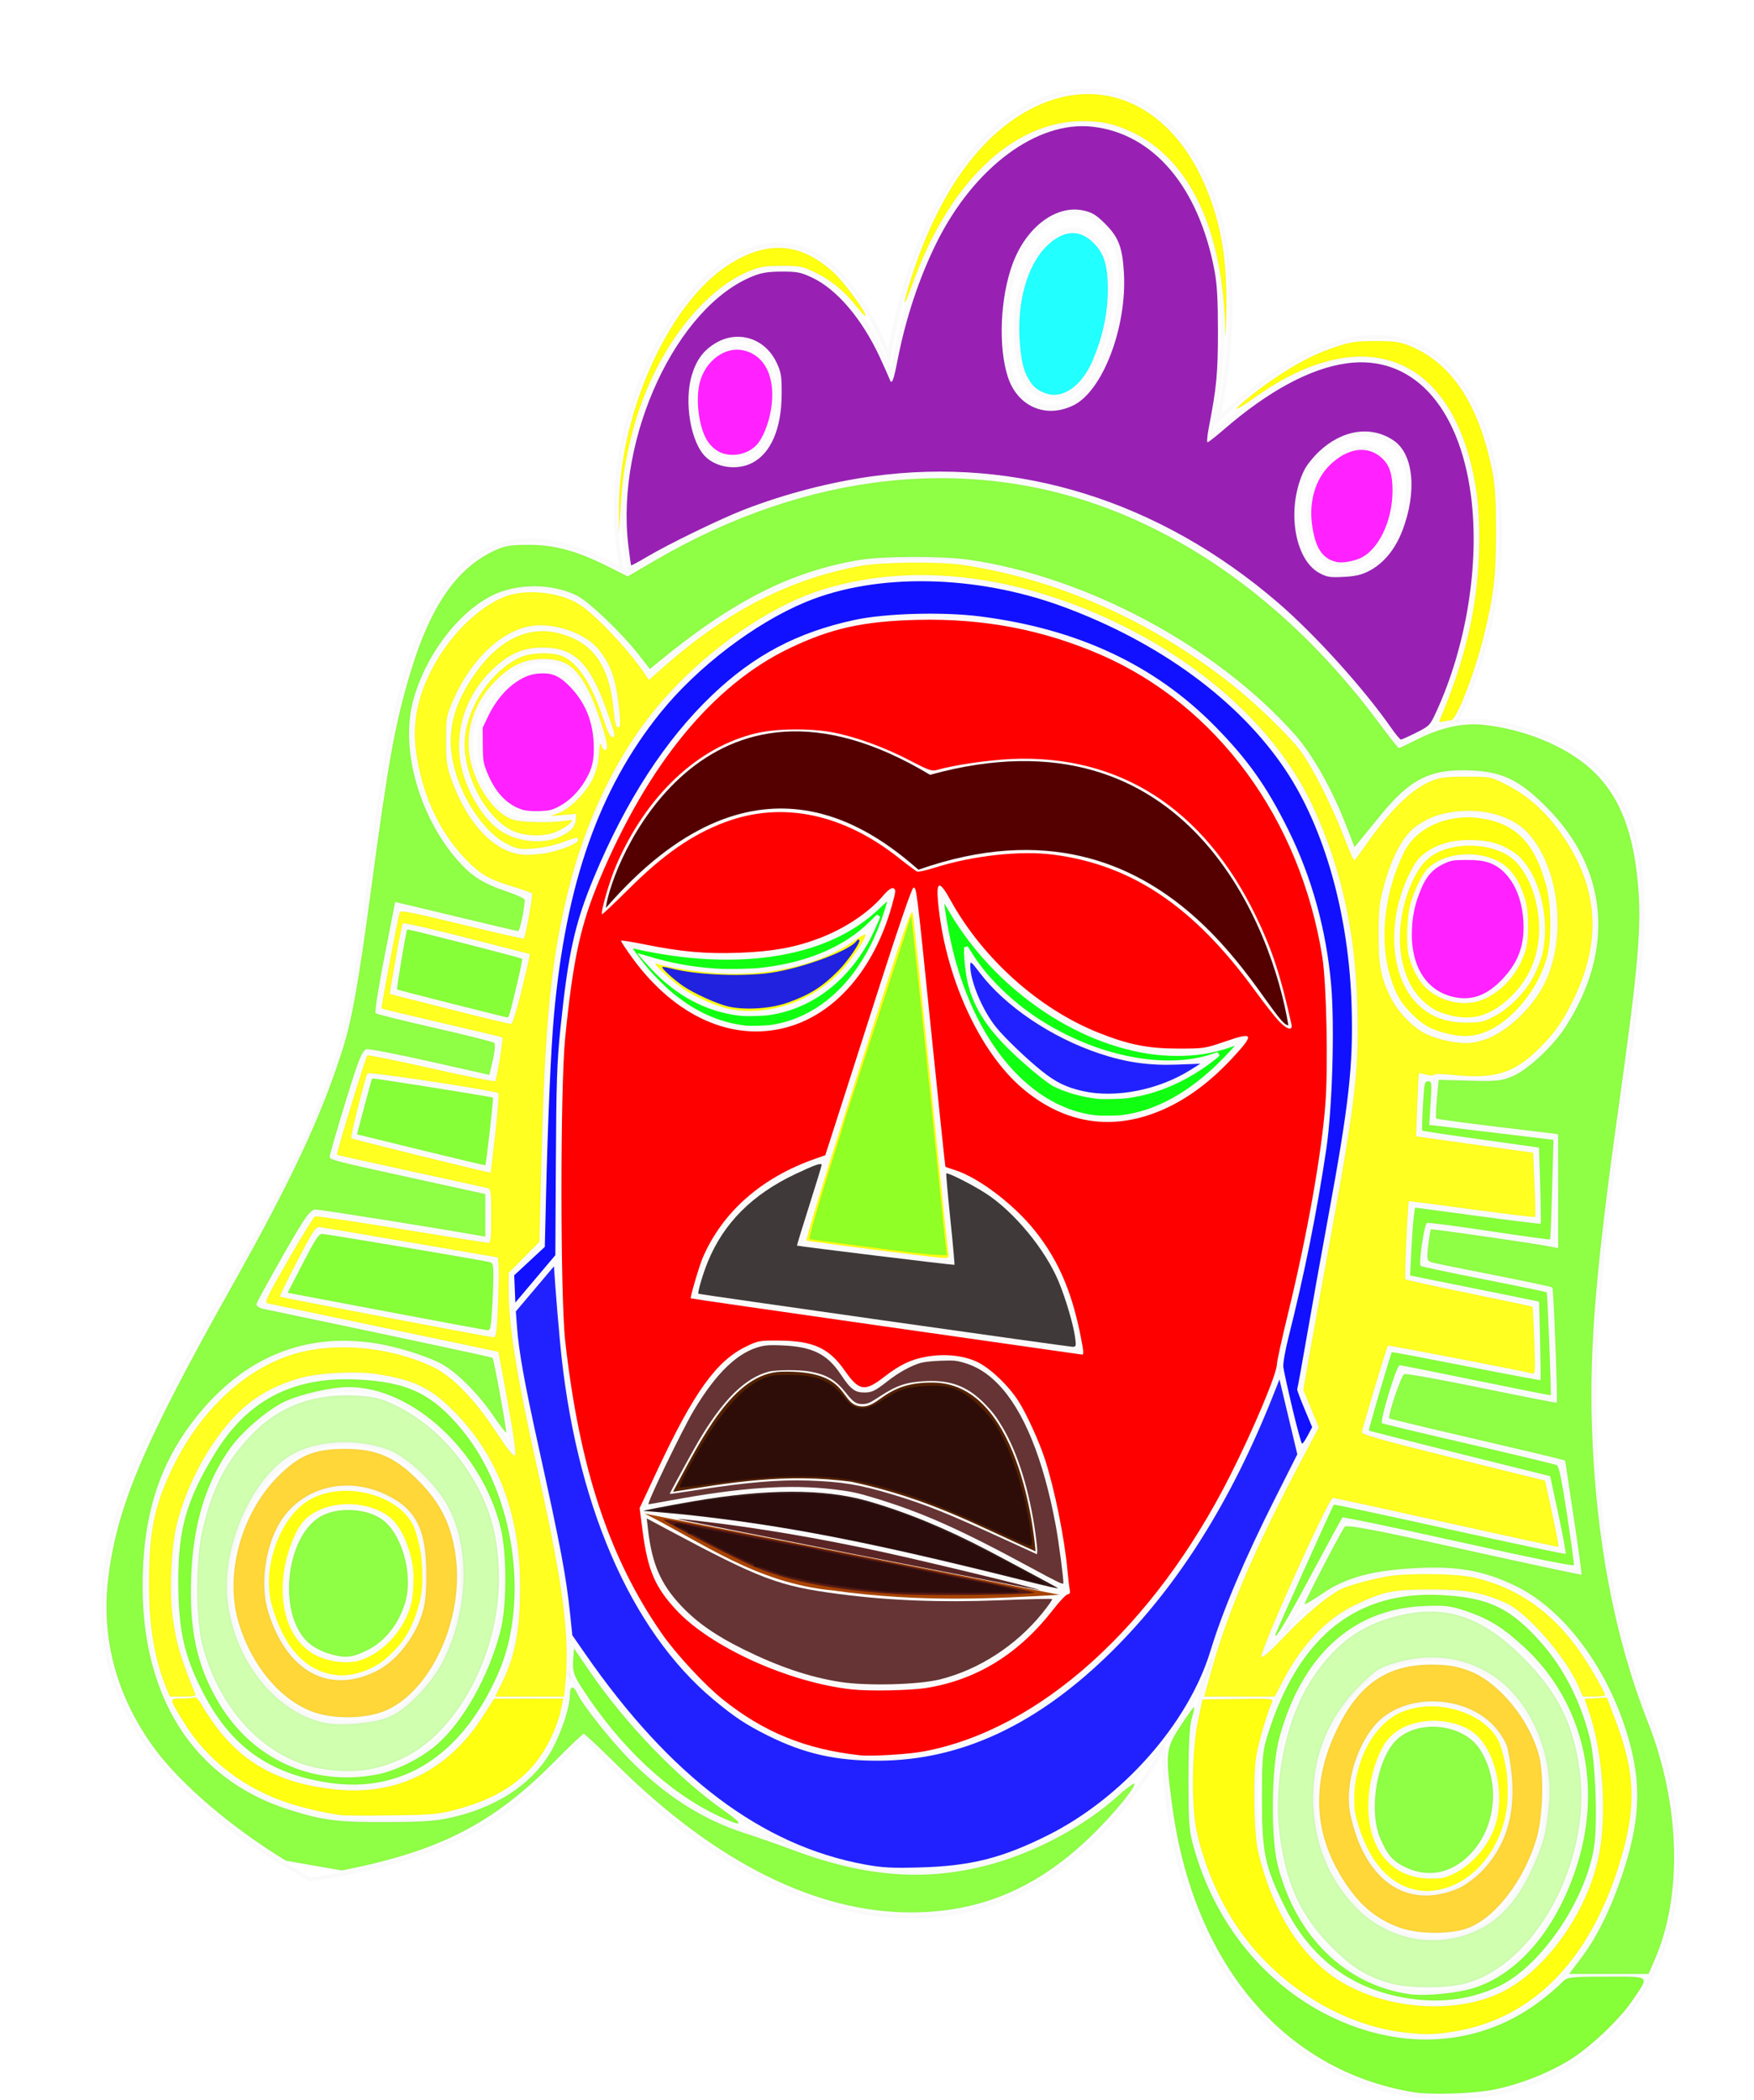
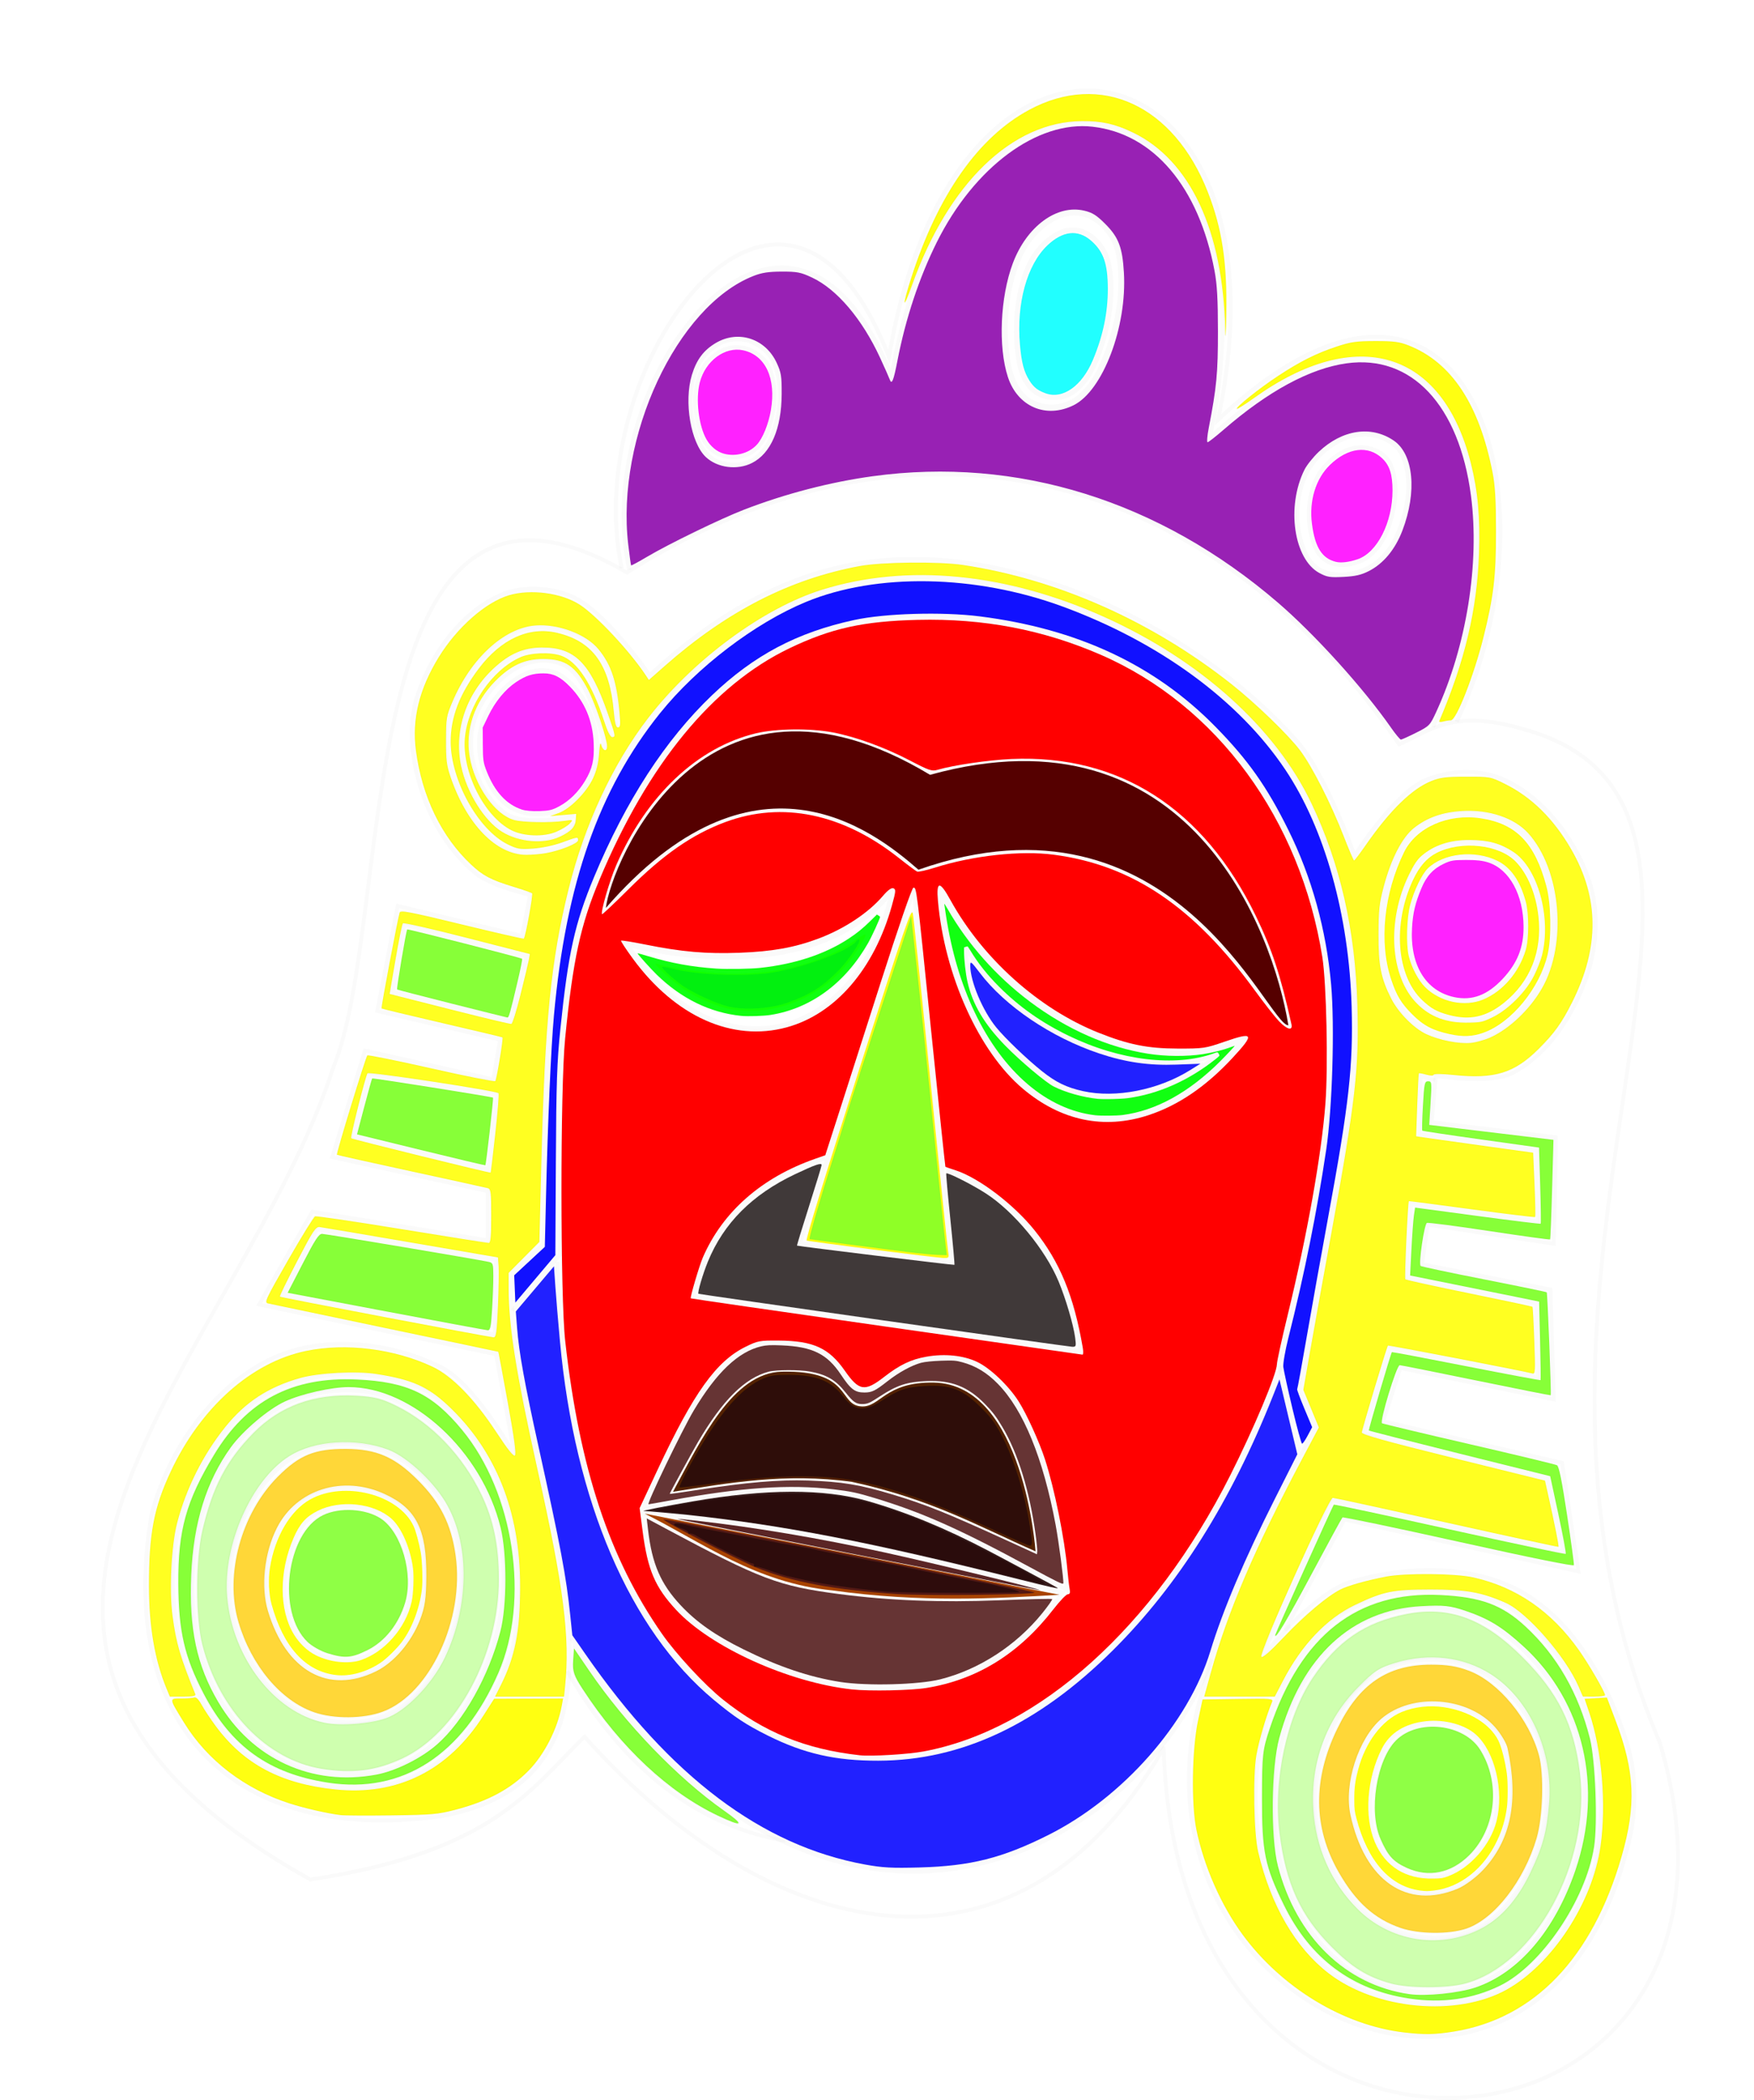
<svg xmlns="http://www.w3.org/2000/svg" version="1.1" viewBox="0 0 458.92 549.38">
  <defs>
    <filter id="u" x="-.148" y="-.204" width="1.296" height="1.408" color-interpolation-filters="sRGB">
      <feGaussianBlur stdDeviation="13.647" />
    </filter>
    <filter id="t" x="-.128" y="-.07" width="1.256" height="1.14" color-interpolation-filters="sRGB">
      <feGaussianBlur stdDeviation="1.234" />
    </filter>
    <filter id="s" x="-.108" y="-.078" width="1.216" height="1.156" color-interpolation-filters="sRGB">
      <feGaussianBlur stdDeviation="0.955" />
    </filter>
    <filter id="r" color-interpolation-filters="sRGB">
      <feGaussianBlur stdDeviation="0.746" />
    </filter>
    <filter id="q" x="-.405" y="-.164" width="1.809" height="1.328" color-interpolation-filters="sRGB">
      <feGaussianBlur stdDeviation="6.054" />
    </filter>
    <filter id="p" x="-.067" y="-.164" width="1.134" height="1.328" color-interpolation-filters="sRGB">
      <feGaussianBlur stdDeviation="2.966" />
    </filter>
    <filter id="o" x="-.166" y="-.343" width="1.332" height="1.686" color-interpolation-filters="sRGB">
      <feGaussianBlur stdDeviation="6.382" />
    </filter>
    <filter id="n" x="-.101" y="-.176" width="1.202" height="1.352" color-interpolation-filters="sRGB">
      <feGaussianBlur stdDeviation="4.579" />
    </filter>
    <filter id="m" x="-.083" y="-.412" width="1.166" height="1.825" color-interpolation-filters="sRGB">
      <feGaussianBlur stdDeviation="3.12" />
    </filter>
    <filter id="l" x="-.097" y="-.419" width="1.193" height="1.838" color-interpolation-filters="sRGB">
      <feGaussianBlur stdDeviation="4.136" />
    </filter>
    <filter id="k" color-interpolation-filters="sRGB">
      <feGaussianBlur stdDeviation="6.461" />
    </filter>
    <filter id="j" x="-.117" y="-.241" width="1.233" height="1.482" color-interpolation-filters="sRGB">
      <feGaussianBlur stdDeviation="4.798" />
    </filter>
    <filter id="i" x="-.093" y="-.267" width="1.186" height="1.533" color-interpolation-filters="sRGB">
      <feGaussianBlur stdDeviation="2.004" />
    </filter>
    <filter id="h" x="-.108" y="-.19" width="1.217" height="1.381" color-interpolation-filters="sRGB">
      <feGaussianBlur stdDeviation="2.718" />
    </filter>
    <filter id="g" color-interpolation-filters="sRGB">
      <feGaussianBlur stdDeviation="7.156" />
    </filter>
    <filter id="f" x="-.102" y="-.131" width="1.203" height="1.261" color-interpolation-filters="sRGB">
      <feGaussianBlur stdDeviation="16.134" />
    </filter>
    <filter id="e" x="-.186" y="-.151" width="1.373" height="1.301" color-interpolation-filters="sRGB">
      <feGaussianBlur stdDeviation="2.271" />
    </filter>
    <filter id="d" x="-.123" y="-.099" width="1.245" height="1.198" color-interpolation-filters="sRGB">
      <feGaussianBlur stdDeviation="1.486" />
    </filter>
    <filter id="c" x="-.266" y="-.215" width="1.532" height="1.431" color-interpolation-filters="sRGB">
      <feGaussianBlur stdDeviation="3.447" />
    </filter>
    <filter id="b" x="-.48" y="-.387" width="1.959" height="1.775" color-interpolation-filters="sRGB">
      <feGaussianBlur stdDeviation="6.178" />
    </filter>
    <filter id="a" color-interpolation-filters="sRGB">
      <feGaussianBlur stdDeviation="6.909" />
    </filter>
  </defs>
  <g transform="translate(-178.48 -226.25)" stroke="#000500" stroke-opacity=".023">
    <path d="m257 626.47c-7.076 12.82-5.412 32.238 9.821 33.929 7.988 1.886 16.603-6.728 18.571-14.286 2.017-7.745-0.088-16.311-3.929-21.071-5.129-6.358-19.891-6.673-24.464 1.429z" fill="none" />
    <path d="m256.28 620.22c-6.04 5.749-9.013 15.734-7.857 23.75 8.286 39.389 51.218 18.452 39.107-18.214-4.402-10.238-22.59-13.779-31.25-5.536z" fill="none" />
    <path d="m242.53 623.08c-3.628 8.091-5.218 17.834-3.036 26.429 2.398 9.443 8.263 19.208 16.786 23.929 6.935 3.841 16.505 4.468 23.75 1.25 7.85-3.486 13.303-11.932 16.25-20 3.39-9.283 3.978-20.379 0.536-29.643-2.893-7.785-9.026-15.181-16.607-18.571-6.955-3.111-15.904-3.114-22.857 0-6.772 3.033-11.786 9.837-14.821 16.607z" fill="none" />
    <path d="m253.07 687c9.668 4.478 22.448 4.792 31.964 0 11.25-5.665 18.775-18.325 22.5-30.357 3.77-12.177 3.649-26.522-1.429-38.214-4.979-11.466-14.718-22.232-26.429-26.607-8.331-3.112-18.631-1.969-26.607 1.964-8.583 4.233-15.531 12.552-19.107 21.429-5.877 14.586-6.921 32.28-1.786 47.143 3.517 10.179 11.121 20.116 20.893 24.643z" fill="none" />
    <path d="m250.57 589.86c11.938-5.526 27.511-5.137 39.464 0.357 21.5 15.607 27.137 42.531 22.5 67.5-4.404 12.951-12.553 26.629-24.821 32.679-10.837 5.344-25.037 4.324-36.25-0.179-14.535-5.836-24.379-22.661-26.786-38.929-1.885-12.745-0.815-24.307 3.571-34.643 4.54-10.699 11.774-21.904 22.321-26.786z" fill="none" />
    <path d="m252.53 565.04 55.357 10.357 0.357-19.464-46.786-8.036-8.929 17.143z" fill="none" />
    <path d="m270.93 523.61 4.286-16.25 33.214 5.357-2.143 19.464-35.357-8.571z" fill="none" />
    <path d="m281.28 485.75 3.036-17.5 31.964 8.214-4.107 16.964-30.893-7.679z" fill="none" />
    <path d="m317.18 460.4-2.143 10.714-32.5-7.857-5.357 27.5 32.143 7.5-1.786 10.357-33.571-7.5-8.571 27.857 40.714 8.929v12.857l-45.893-7.5-13.929 24.286 61.964 13.036 4.821 26.25s-10.234-18.398-19.107-22.857c-13.105-6.586-30.581-8.579-43.929-2.5-15.831 7.21-27.757 24.372-31.964 41.25-8.825 52.681 19.076 86.337 75.536 78.75 65.475-11.544 15.454-96.473 18.929-142.14l8.036-7.679s-0.295-50.798 3.929-75.714c2.414-14.244 5.824-28.614 12.143-41.607 5.635-11.587 12.996-22.73 22.5-31.429 11.062-10.125 24.191-19.263 38.75-22.857 17.762-4.385 37.443-3.043 54.821 2.679 22.549 7.424 44.639 20.781 59.286 39.464 12.337 15.737 18.032 36.568 20.357 56.429 3.741 31.952-6.165 64.072-10.893 95.893-0.774 5.208-2.857 15.536-2.857 15.536l4.107 9.643s-23.543 41.478-28.214 64.464c-30.023 84.541 84.427 139.16 109.29 47.321 2.886-9.326 3.244-19.96 0.357-29.286-4.776-15.428-13.723-31.829-27.857-39.643-13.093-7.238-30.504-6.659-44.821-2.321-6.677 2.023-16.786 12.5-16.786 12.5l15.536-28.929 61.25 13.571-4.286-28.393-46.786-10.893 4.464-13.929 40.179 8.214-0.893-28.75-33.571-6.607 1.429-10.357 33.036 5 0.536-27.857-32.5-3.929 1.071-12.143s14.065 2.332 20-0.714c9.438-4.844 15.968-15.163 19.464-25.179 2.865-8.206 3.324-17.902 0.357-26.071-3.832-10.553-11.74-20.897-21.964-25.536-6.288-2.853-14.391-2.596-20.714 0.179-8.214 3.604-18.393 19.643-18.393 19.643s-7.598-21.513-15-29.821c-16.44-18.453-38.655-32.499-61.964-40.714-42.184-14.49-74.939-6.659-107.5 23.393 0 0-11.561-16.974-20.536-20.714-5.879-2.45-13.355-2.735-19.107 0-10.05 4.779-17.568 15.331-21.071 25.893-2.645 7.973-1.518 17.187 1.071 25.179 2.662 8.214 7.574 16.176 14.286 21.607 3.927 3.177 14.107 5.536 14.107 5.536z" fill="none" />
    <path d="m312.53 569.15 12.411-14.554s-3.737-64.752 7.768-94.018c10.142-25.8 26.548-53.133 51.429-65.357 23.08-11.34 52.984-9.526 77.143-0.714 42.761 15.596 64.675 57.819 65.179 96.964 0.386 29.993-1.371 32.271-3.75 48.214-2.187 14.655-9.643 43.393-9.643 43.393l5.357 22.5h0.179" fill="none" />
    <path d="m541.03 683.16c-7.076 12.82-5.412 32.238 9.821 33.929 7.988 1.886 16.603-6.728 18.571-14.286 2.017-7.745-0.088-16.311-3.929-21.071-5.129-6.358-19.891-6.673-24.464 1.429z" fill="none" />
    <path d="m540.25 676.63c-6.04 5.749-9.013 15.734-7.857 23.75 8.286 39.389 51.218 18.452 39.107-18.214-4.402-10.238-22.59-13.779-31.25-5.536z" fill="none" />
    <path d="m526.61 679.46c-3.628 8.091-5.218 17.834-3.036 26.429 2.398 9.443 8.263 19.208 16.786 23.929 6.935 3.841 16.505 4.468 23.75 1.25 7.85-3.486 13.303-11.932 16.25-20 3.39-9.283 3.978-20.379 0.536-29.643-2.893-7.785-9.026-15.181-16.607-18.571-6.955-3.111-15.904-3.114-22.857 0-6.772 3.033-11.786 9.837-14.821 16.607z" fill="none" />
    <path d="m536.08 743.93c9.668 4.478 22.448 4.792 31.964 0 11.25-5.665 18.775-18.325 22.5-30.357 3.77-12.177 3.649-26.522-1.429-38.214-4.979-11.466-14.718-22.232-26.429-26.607-8.331-3.112-18.631-1.969-26.607 1.964-8.583 4.233-15.531 12.552-19.107 21.429-5.877 14.586-6.921 32.28-1.786 47.143 3.517 10.179 11.121 20.116 20.893 24.643z" fill="none" />
    <path d="m533.83 646.37c11.938-5.526 27.511-5.137 39.464 0.357 21.5 15.607 27.137 42.531 22.5 67.5-4.404 12.951-12.553 26.629-24.821 32.679-10.837 5.344-25.037 4.324-36.25-0.179-14.535-5.836-24.379-22.661-26.786-38.929-1.885-12.745-0.815-24.307 3.571-34.643 4.54-10.699 11.774-21.904 22.321-26.786z" fill="none" />
    <path d="m324.85 438.08c-4.09 1.965-9.924 1.628-13.571-1.071-5.349-3.958-8.193-11.975-7.321-18.571 0.863-6.539 5.816-13.089 11.786-15.893 2.968-1.394 7.123-1.326 9.821 0.536 6.164 4.252 9.777 13.078 9.107 20.536-0.521 5.804-4.568 11.941-9.821 14.464z" fill="none" />
    <path d="m328.78 439.86s-12.935 2.641-17.857-0.714c-6.232-4.248-9.872-13.211-9.107-20.714 0.74-7.263 6.168-14.555 12.679-17.857 3.663-1.858 8.873-2.053 12.321 0.179 6.618 4.282 10 21.429 10 21.429" fill="none" />
    <path d="m328.78 441.65c-2.431 2.431-2.313 2.052-4.464 3.036-4.472 2.045-10.708 1.163-14.643-1.786-6.998-5.245-11.187-15.401-10.357-24.107 0.805-8.448 6.716-17.236 14.286-21.071 4.304-2.181 10.399-2.062 14.464 0.536 6.527 4.171 10.536 20.714 10.536 20.714" fill="none" />
    <path d="m329.32 445.75c0.569 0.569-11.922 5.732-18.393 2.321-7.857-4.142-12.693-13.52-14.821-22.143-1.348-5.463-0.531-11.658 1.786-16.786 3.261-7.217 8.78-14.407 16.071-17.5 4.276-1.813 9.578-1.269 13.929 0.357 13.489 5.042 11.869 23.214 11.964 24.286" fill="none" />
    <path d="m553.96 508.79-3.75-0.893-0.357 15 30.714 4.286 0.357 18.571-33.214-4.464-1.071 19.286 33.75 6.786 0.536 19.286-38.75-7.679-6.786 22.143 48.036 11.964 4.107 19.107-60.536-13.393-18.214 40.536 7.143-7.679h0.179" fill="none" />
    <path d="m361.1 341.29c-2.227-5.777-2.671-12.829-0.357-18.571 1.227-3.045 3.948-5.669 6.964-6.964 2.134-0.916 4.783-0.974 6.964-0.179 2.615 0.953 5.154 2.978 6.25 5.536 2.58 6.022 1.768 13.579-0.714 19.643-1.069 2.612-3.119 5.139-5.714 6.25-2.627 1.125-5.983 1.032-8.571-0.179-2.216-1.037-3.941-3.252-4.821-5.536z" fill="none" />
    <path d="m361.99 340.2c-1.998-5.104-2.397-11.334-0.321-16.407 1.101-2.69 3.543-5.009 6.25-6.153 1.915-0.809 4.292-0.861 6.25-0.158 2.346 0.842 4.625 2.631 5.609 4.891 2.316 5.321 1.586 11.997-0.641 17.354-0.96 2.308-2.799 4.54-5.128 5.522-2.357 0.994-5.369 0.912-7.692-0.158-1.989-0.916-3.537-2.873-4.327-4.891z" fill="none" stroke-width=".89" />
    <path d="m445.06 320.92c-1.418-7.916-0.802-17.415 2.461-24.96 1.73-4 4.938-7.329 8.248-8.852 2.342-1.077 5.084-0.965 7.214 0.259 2.553 1.467 4.865 4.367 5.606 7.88 1.745 8.27-0.245 18.358-3.73 26.321-1.502 3.431-4.002 6.676-6.849 7.982-2.882 1.323-6.331 0.958-8.818-0.853-2.129-1.551-3.572-4.649-4.132-7.777z" fill="none" stroke-width="1.182" />
    <path d="m442.32 321.9c-1.73-9.162-0.979-20.155 3.004-28.887 2.112-4.63 6.027-8.482 10.068-10.245 2.858-1.247 6.205-1.117 8.806 0.299 3.116 1.698 5.938 5.054 6.843 9.12 2.13 9.572-0.299 21.247-4.553 30.463-1.833 3.971-4.885 7.726-8.36 9.238-3.518 1.531-7.728 1.109-10.764-0.987-2.599-1.795-4.36-5.38-5.044-9.001z" fill="none" stroke-width="1.405" />
    <path d="m522.45 369.26c-2.008-5.064-2.246-11.568 0.167-17.247 1.279-3.011 4.001-5.843 6.975-7.479 2.103-1.157 4.684-1.589 6.787-1.158 2.52 0.515 4.936 2.039 5.933 4.266 2.346 5.242 1.345 12.396-1.24 18.398-1.114 2.586-3.18 5.231-5.738 6.635-2.589 1.422-5.855 1.814-8.342 1.055-2.13-0.65-3.748-2.468-4.542-4.469z" fill="none" stroke-width=".95" />
    <path d="m519.89 370.86c-2.572-6.023-2.876-13.758 0.214-20.512 1.638-3.581 5.124-6.949 8.932-8.895 2.693-1.376 5.998-1.889 8.691-1.378 3.227 0.613 6.321 2.425 7.597 5.073 3.004 6.234 1.722 14.743-1.588 21.88-1.426 3.075-4.072 6.221-7.348 7.892-3.316 1.691-7.497 2.157-10.682 1.254-2.727-0.773-4.799-2.935-5.816-5.315z" fill="none" stroke-width="1.173" />
    <path d="m346.82 476.65c20.464 6.75 47.686 5.008 61.429-10.714-10.65 28.449-41.59 35.02-61.429 10.714z" fill="none" />
    <path d="m431.24 474.16c12.143 21.704 45.348 35.85 65.977 27.898-10.385 8.752-27.111 15.809-43.379 7.666-20.589-15.412-22.342-24.451-22.598-35.564z" fill="none" />
    <path d="m424.35 458.52c15.583 32.942 54.855 52.146 79.965 39.244-35.544 43.894-75.482 14.238-79.965-39.244z" fill="none" stroke-width="1.374" />
    <path d="m342.47 473.3c24.151 6.044 54.439 5.399 69.596-14.198-8.986 40.368-46.472 49.796-69.596 14.198z" fill="none" stroke-width="1.225" />
    <path d="m337 463.79c38.552-44.373 69.361-20.867 81.786-10 66.697-23.48 91.309 40.701 96.786 40.714-4.052-24.776-26.046-84.293-93.75-65.536-59.403-35.776-83.478 23.288-84.821 34.821z" fill="#500" />
    <path d="m417.53 458.97-29.643 92.5 39.643 5-10-97.5z" fill="none" />
    <path d="m394.32 529.33c-18.91 5.945-30.613 17.746-34.286 36.071l101.07 14.286c-4.385-37.685-34.567-47.576-34.643-47.143l0.357-0.357" fill="none" />
    <path d="m404.32 590.04c-7.108-0.534-2.769-13.081-24.286-12.5-14.911 0.403-24.67 24.513-33.214 43.214 16.63-3.13 34.333-6.882 54.643-3.571 24.311 6.226 38.851 16.116 56.071 25 0 0-3.539-60.143-31.071-60.714-14.962-0.31-16.359 9.005-22.143 8.571z" fill="none" />
    <path d="m403.83 594.21c-6.09-0.388-2.372-9.511-20.807-9.089-12.775 0.293-21.136 17.823-28.456 31.421 14.248-2.276 29.414-5.004 46.815-2.597 20.828 4.527 33.285 11.718 48.039 18.178 0 0-3.032-43.73-26.62-44.145-12.818-0.226-14.016 6.548-18.971 6.232z" fill="#520" stroke-width=".789" />
    <path d="m346.82 622.18c41.077 3.022 74.993 12.183 109.64 20.714-12.62 17.93-30.06 30.439-65.357 22.857-46.23-14.352-42.588-33.295-44.286-43.571z" fill="none" />
    <path d="m347.19 622.27c15.054 7.539 29.091 18.133 49.119 20.077 22.861 3.217 42.589 2.136 59.346 1.136" fill="#a40" />
    <path d="m324.34 556.36c3.63 162.59 136.1 174.01 189.4 27.274" fill="none" />
    <path d="m327.87 654.85c64.771 100.82 147.83 58.054 167.69 5.556" fill="none" />
    <path d="m326.86 663.44c15.497 26.808 34.845 40.525 57.074 44.447" fill="none" />
    <path d="m482.93 683.64c-38.762 66.832-103.35 50.987-151.52-3.03-14.147 13.873-24.353 30.253-71.721 37.376-112.8-62.859-18.942-135.44 6.061-212.64 16.125-38.755 3.347-172.35 76.772-129.3 74.752-47.32 152.52-27.591 202.03 44.952 8.189-3.61 13.913-9.376 32.325-4.041 75.845 20.587-16.575 141.71 35.86 265.17 34.105 113.75-126 133.29-129.8 1.515z" fill="none" />
    <path d="m343.09 375.37c-10.912-50.699 41.879-118.21 68.629-50.839 17.4-99.727 104.28-80.078 83.338 16.162 63.128-57.969 85.932 19.372 58.318 75.767" fill="none" />
    <path d="m341.14 374.9c-11.226-53.332 42.402-126.16 69.922-55.295 17.901-104.91 107.64-84.772 86.095 16.466 64.946-60.98 90.832 19.712 62.424 79.035" fill="none" stroke-width="1.04" />
    <path d="m550.84 456.07c-6.552 12.039-5.012 30.273 9.094 31.861 7.396 1.771 15.373-6.318 17.196-13.415 1.868-7.273-0.081-15.317-3.638-19.787-4.749-5.97-18.418-6.266-22.653 1.341z" fill="none" stroke-width=".932" />
    <path d="m548.56 453.74c-8.12 14.859-6.211 37.363 11.271 39.323 9.167 2.186 19.053-7.797 21.312-16.557 2.315-8.976-0.101-18.904-4.508-24.421-5.886-7.368-22.826-7.733-28.074 1.656z" fill="none" stroke-width="1.153" />
    <path d="m545.28 448.18c-9.679 18.789-7.404 47.245 13.435 49.723 10.927 2.764 22.711-9.86 25.404-20.936 2.759-11.35-0.12-23.904-5.374-30.881-7.016-9.317-27.209-9.779-33.464 2.094z" fill="none" stroke-width="1.416" />
    <path d="m403.47 685.48c-14.225-1.582-25.086-6.001-35.838-14.58-4.726-3.771-12.226-11.856-15.942-17.186-13.785-19.772-21.574-43.314-25.318-76.524-1.301-11.54-1.319-66.326-0.026-79.297 2.058-20.648 4-29.608 9.002-41.539 12.659-30.192 29.671-50.905 49.686-60.496 10.924-5.235 19.32-7.093 33.588-7.431 17.179-0.408 32.712 2.553 47.817 9.114 30.457 13.23 52.274 42.989 58.018 79.139 1.082 6.807 1.539 28.488 0.806 38.237-1.003 13.345-4.78 34.516-9.904 55.508-1.536 6.293-2.793 12.038-2.795 12.766-4e-3 2.455-6.097 16.958-12.228 29.103-19.984 39.589-49.918 66.529-80.199 72.178-4.023 0.75-13.717 1.337-16.668 1.009zm17.425-17.615c13.23-2.153 24.211-8.961 33.202-20.583 1.671-2.16 3.368-3.927 3.772-3.927 0.528 0 0.661-0.39 0.473-1.389-0.144-0.764-0.404-2.98-0.577-4.925-0.741-8.31-3.376-21.297-5.892-29.042-1.492-4.593-4.787-11.82-6.899-15.134-2.636-4.137-7.449-8.709-10.858-10.314-3.599-1.695-8.428-2.192-13.208-1.359-4.061 0.707-6.996 2.109-11.11 5.308-5.064 3.936-6.565 3.693-10.306-1.67-4.121-5.907-8.249-7.787-17.244-7.853-5.016-0.036-5.499 0.053-8.666 1.611-7.711 3.794-13.604 12.018-23.014 32.117l-4.738 10.119 0.792 6.088c1.308 10.057 3.224 14.551 8.747 20.516 9.065 9.791 29.574 19.062 46.08 20.83 4.625 0.495 15.316 0.279 19.445-0.393zm40.883-89.033c-2.327-13.507-5.987-22.42-12.599-30.683-5.421-6.775-14.551-13.716-20.667-15.713-1.412-0.461-2.614-0.874-2.673-0.918-0.058-0.044-1.706-15.753-3.661-34.908-3.97-38.894-3.873-38.111-4.722-38.111-0.366 0-3.828 10.045-8.573 24.875-4.378 13.681-9.426 29.43-11.218 34.998l-3.259 10.123-2.666 0.933c-13.997 4.899-24.207 13.876-29.374 25.828-0.932 2.155-3.38 10.45-3.152 10.679 0.073 0.073 23.072 3.404 51.11 7.402s51.158 7.297 51.379 7.33c0.221 0.033 0.255-0.792 0.075-1.834zm17.19-60.82c7.786-2.555 15.068-7.512 21.96-14.947 5.887-6.35 5.612-6.931-2.024-4.29-5.102 1.765-5.514 1.825-12.35 1.809-7.825-0.019-12.881-1.04-20.751-4.19-15.581-6.237-30.256-19.413-38.692-34.739-2.764-5.022-3.692-4.949-3.234 0.253 1.719 19.527 10.748 39.515 22.215 49.178 9.945 8.38 21.214 10.755 32.875 6.927zm-94.691-22.969c12.739-3.454 22.953-15.271 27.572-31.899 1.028-3.699 1.072-4.228 0.38-4.494-0.523-0.201-1.453 0.481-2.792 2.049-3.764 4.404-10.123 8.604-16.826 11.113-6.253 2.341-12.04 3.382-20.594 3.703-8.818 0.331-15.142-0.222-24.818-2.172-3.309-0.667-6.113-1.116-6.23-0.999-0.118 0.118 1.291 2.264 3.13 4.77 11.097 15.118 26.006 21.772 40.179 17.929zm132.1-0.811c-2.811-12.714-5.097-19.662-9.347-28.411-13.649-28.095-35.686-42.232-63.909-41-5.97 0.261-15.123 1.599-19.336 2.828-1.495 0.436-2.214 0.193-7.324-2.478-6.499-3.397-14.157-6.182-20.101-7.309-5.916-1.122-14.864-1.014-20.109 0.243-15.291 3.666-28.658 16.29-36.545 34.516-1.749 4.042-4.157 12.369-3.707 12.819 0.099 0.099 3.218-2.846 6.931-6.544 9.171-9.136 16.697-14.357 25.318-17.564 14.865-5.529 30.716-2.247 45.431 9.407 2.303 1.824 4.451 3.423 4.773 3.554 0.322 0.13 2.405-0.338 4.628-1.04 10.085-3.186 22.466-4.529 31.152-3.38 20.462 2.707 36.542 13.549 52.475 35.382 2.529 3.466 5.424 7.159 6.433 8.207 2.104 2.187 3.63 2.55 3.237 0.77z" fill="#f00" filter="url(#a)" stroke-width=".505" />
    <path d="m516.63 594.74c-1.206-5.07-2.276-9.951-2.379-10.847-0.102-0.896 0.488-4.305 1.311-7.576 4.244-16.857 7.479-32.94 9.922-49.339 1.599-10.733 2.235-32.34 1.271-43.198-1.27-14.315-5.072-28.041-11.187-40.388-5.61-11.327-10.541-18.312-19.068-27.006-15.851-16.163-36.133-25.654-61.712-28.881-9.812-1.238-24.724-0.802-32.83 0.958-14.94 3.244-26.229 9.218-37.18 19.674-12.205 11.653-22.536 27.576-30.871 47.581-5.042 12.101-6.768 19.877-8.802 39.648-0.898 8.724-1.086 14.204-1.196 34.813l-0.13 24.459-10.462 12.403-0.15-3.569-0.15-3.569 8.013-7.444 0.307-13.015c0.474-20.102 1.3-38.999 2.083-47.613 3.138-34.517 11.778-59.107 27.756-78.991 9.674-12.039 24.794-23.571 38.156-29.101 18.471-7.645 44.378-7.182 67.174 1.2 25.321 9.31 46.132 24.56 58.275 42.701 10.311 15.404 16.678 38.176 17.339 62.008 0.429 15.485-0.674 25.363-6.169 55.217-1.764 9.584-4.268 23.562-5.565 31.062-1.297 7.5-2.428 13.71-2.514 13.799-0.086 0.089 0.761 2.356 1.881 5.038l2.037 4.876-1.146 2.159c-0.63 1.188-1.298 2.159-1.485 2.159-0.187 0-1.326-4.148-2.532-9.218z" fill="#00f" opacity=".931" stroke-width=".505" />
    <path d="m404.8 714.06c-26.956-4.916-50.895-22.94-73.202-55.116l-3.372-4.864-0.545-5.237c-1.065-10.24-2.49-17.816-8.301-44.128-3.625-16.415-5.129-24.739-5.61-31.062l-0.327-4.293 9.976-11.804 0.374 5.397c0.206 2.968 0.742 9.374 1.192 14.236 3.875 41.886 18.313 75.528 40.25 93.787 5.412 4.504 8.437 6.506 14.124 9.343 9.489 4.735 17.716 6.609 28.913 6.584 21.757-0.047 41.916-9.536 61.403-28.902 17.101-16.995 30.927-38.982 41.89-66.617l1.682-4.24 4.665 19.592-5.856 11.617c-7.921 15.713-13.656 29.251-16.893 39.881-5.732 18.822-22.903 38.315-42.357 48.085-12.044 6.049-20.339 8.144-33.675 8.505-7.367 0.199-9.754 0.072-14.33-0.762z" fill="#00f" filter="url(#k)" opacity=".931" stroke-width=".505" />
    <path d="m222.02 667.96c-3.052-7.425-4.537-16.095-4.56-26.627-0.03-13.789 1.26-20.61 5.688-30.081 7.857-16.802 21.114-28.604 35.456-31.563 10.406-2.147 23.05-0.563 33.051 4.142 5.059 2.38 10.964 8.424 16.612 17.003 3.077 4.674 4.589 6.564 4.955 6.198 0.367-0.367-0.207-4.575-1.879-13.796-1.324-7.298-2.444-13.292-2.49-13.321-0.046-0.029-13.379-2.832-29.63-6.228s-30.035-6.29-30.632-6.429c-1.002-0.234-0.595-1.109 5.299-11.386 3.511-6.123 6.673-11.243 7.026-11.379 0.353-0.135 10.583 1.373 22.732 3.353 12.15 1.98 22.375 3.596 22.722 3.592 0.475-5e-3 0.631-1.755 0.631-7.044 0-6.271-0.096-7.064-0.884-7.284-0.486-0.136-9.521-2.121-20.077-4.411s-19.286-4.239-19.401-4.331c-0.26-0.208 7.504-25.562 7.958-25.989 0.182-0.171 7.716 1.353 16.742 3.388 9.026 2.035 16.551 3.539 16.723 3.342 0.361-0.414 2.145-11.223 1.888-11.441-0.094-0.08-7.207-1.776-15.805-3.768-8.599-1.992-15.722-3.711-15.831-3.819-0.177-0.177 4.15-23.123 4.725-25.061 0.204-0.686 2.506-0.248 16.266 3.092 8.816 2.14 16.115 3.815 16.22 3.723 0.436-0.384 2.485-11.597 2.171-11.878-0.188-0.168-2.388-0.932-4.888-1.696-5.857-1.792-7.909-2.864-10.996-5.747-7.809-7.293-12.9-17.78-14.507-29.883-1.09-8.205 0.86-16.164 6.002-24.497 4.788-7.759 12.266-14.338 18.353-16.145 5.633-1.673 13.613-0.63 18.41 2.407 4.301 2.722 13.192 12.207 17.379 18.539l0.802 1.213 4.15-3.657c16.267-14.334 32.718-22.76 51.067-26.155 5.733-1.061 20.746-1.209 27.008-0.267 24.677 3.712 49.355 14.671 70.23 31.186 6.286 4.973 14.888 13.28 17.92 17.307 3.141 4.17 8.109 13.94 11.396 22.408 1.371 3.534 2.607 6.42 2.746 6.414 0.139-6e-3 1.55-1.874 3.135-4.152 6.284-9.027 12.005-14.606 17.068-16.641 2.345-0.943 3.766-1.118 9.118-1.127 6.3-0.01 6.363 2e-3 10.102 1.854 7.009 3.473 12.74 9.114 17.35 17.076 7.371 12.732 7.47 25.665 0.309 40.001-2.733 5.471-4.696 8.205-8.85 12.328-6.35 6.303-11.545 7.886-22.217 6.77-3.056-0.32-5.109-0.344-5.203-0.062-0.094 0.282-0.864 0.271-1.944-0.028-0.984-0.272-1.85-0.421-1.925-0.331-0.075 0.09-0.266 3.831-0.426 8.314l-0.29 8.151 3.63 0.526c1.996 0.289 8.885 1.254 15.308 2.144l11.678 1.618 0.364 8.304c0.2 4.567 0.269 8.399 0.154 8.514-0.116 0.116-7.58-0.786-16.588-2.003-9.008-1.217-16.408-2.181-16.446-2.142-0.268 0.28-1.176 20.209-0.931 20.453 0.171 0.171 7.688 1.817 16.705 3.657 9.017 1.84 16.47 3.435 16.563 3.543 0.093 0.108 0.311 4.132 0.485 8.942 0.295 8.15 0.256 8.727-0.561 8.481-1.723-0.517-37.597-7.443-37.735-7.285-0.31 0.356-6.831 22.069-6.831 22.747 0 0.543 6.143 2.25 23.959 6.66l23.959 5.931 0.753 3.372c1.797 8.046 2.942 13.797 2.775 13.934-0.099 0.081-13.249-2.76-29.222-6.313-15.973-3.554-29.393-6.474-29.821-6.491-1.065-0.041-19.437 40.817-18.689 41.565 0.352 0.352 2.262-1.321 6.004-5.26 5.368-5.652 11.242-10.587 14.682-12.335 1.975-1.004 6.791-2.361 11.916-3.36 4.944-0.963 18.149-0.852 22.801 0.192 11.314 2.54 20.469 8.846 27.71 19.086 2.554 3.612 6.793 10.913 6.808 11.726 4e-3 0.208-1.3 0.375-2.897 0.37l-2.904-9e-3 -1.144-2.645c-3.367-7.786-13.49-19.392-19.062-21.856-6.276-2.775-10.427-3.514-19.695-3.503-9.859 0.012-12.288 0.511-19.698 4.045-7.41 3.535-13.969 10.43-18.845 19.809l-2.166 4.167h-18.466l1.708-6.187c4.409-15.974 11.585-32.765 24.005-56.165l4.276-8.056-2.027-4.92-2.027-4.92 1.886-10.762c1.038-5.919 3.568-19.967 5.623-31.218 6.113-33.466 7.117-42.346 6.637-58.739-0.575-19.651-4.511-36.913-12.016-52.697-9.396-19.761-29.103-37.491-54.236-48.796-25.632-11.529-51.574-14.042-73.752-7.143-15.41 4.793-33.778 18.326-45.51 33.53-9.267 12.009-16.683 27.918-20.839 44.699-4.662 18.823-6.22 34.431-7.16 71.698l-0.523 20.731-8.044 8.102 5e-3 4.03c0.013 10.033 1.952 22.189 7.571 47.467 6.887 30.987 8.504 43.723 7.197 56.695l-0.267 2.652h-18.058l1.335-2.634c3.9-7.697 5.224-14.308 5.237-26.156 0.021-19.654-6.388-35.682-18.965-47.429-5.237-4.891-9.405-6.726-18.546-8.161-5.416-0.851-15.165-0.344-20.056 1.042-8.346 2.365-14.32 6.276-19.585 12.82-5.795 7.204-10.246 16.067-12.586 25.061-1.538 5.913-2.119 17.575-1.214 24.355 0.954 7.141 1.993 10.709 5.962 20.471 0.191 0.469-0.635 0.631-3.207 0.629l-3.463-2e-3 -0.887-2.158zm86.742-99.99c0.193-4.514 0.274-9.226 0.18-10.471l-0.172-2.263-22.728-3.901c-12.501-2.146-23.258-3.968-23.906-4.05-1.053-0.133-1.675 0.807-5.906 8.929-2.601 4.993-4.639 9.167-4.529 9.277 0.216 0.216 54.513 10.55 55.88 10.635 0.725 0.045 0.875-0.99 1.182-8.156zm-0.687-45.214c0.62-5.614 1-10.335 0.844-10.491-0.638-0.638-33.977-5.71-34.283-5.215-0.583 0.943-4.551 16.721-4.274 16.997 0.268 0.268 36.293 9.149 36.488 8.995 0.054-0.043 0.606-4.672 1.226-10.286zm260.39-25.1c4.976-2.264 10.258-7.29 13.421-12.771 6.725-11.653 5.019-31.142-3.558-40.635-3.618-4.004-10.266-6.247-17.273-5.825-5.18 0.312-9.147 1.709-12.597 4.436-3.116 2.463-6.015 8.074-7.946 15.381-1.139 4.309-1.339 6.127-1.363 12.374-0.032 8.162 0.632 11.543 3.303 16.835 1.885 3.734 5.914 7.823 9.236 9.373 3.375 1.575 8.564 2.59 11.64 2.277 1.389-0.141 3.7-0.792 5.137-1.445zm-253.82-11.1c1.029-4.11 2.008-8.199 2.174-9.086l0.303-1.613-16.429-4.213c-9.036-2.317-16.594-4.047-16.797-3.845-0.203 0.203-1.068 4.447-1.922 9.432l-1.554 9.063 1.3 0.33c0.715 0.181 7.778 1.972 15.695 3.979 7.917 2.007 14.612 3.599 14.877 3.538 0.265-0.062 1.324-3.475 2.354-7.585zm6.835-37.124c3.784-0.718 8.259-2.535 8.259-3.353 0-0.944-0.038-0.939-4.232 0.588-2.114 0.769-5.201 1.423-7.488 1.586-3.506 0.25-4.164 0.143-6.65-1.073-7.747-3.791-14.966-16.773-14.966-26.916 0-6.409 2.314-12.421 7.35-19.1 5.838-7.742 13.143-11.071 20.496-9.34 9.304 2.191 13.746 8.357 14.824 20.578 0.277 3.144 0.548 4.167 1.103 4.167 0.606 0 0.679-0.645 0.414-3.662-0.732-8.339-2.164-12.697-5.52-16.792-3.248-3.963-10.591-6.716-16.588-6.219-8.17 0.677-16.811 8.642-21.597 19.906-1.599 3.765-1.696 4.33-1.72 10.05-0.021 5.094 0.167 6.625 1.175 9.596 4.22 12.437 11.972 20.437 19.818 20.451 1.559 3e-3 3.954-0.207 5.32-0.466zm3.461-4.26c2.995-1.407 4.08-2.581 4.202-4.545l0.09-1.448-6.817 0.599 2.259-0.825c3.014-1.101 7.281-5.431 8.983-9.117 0.906-1.961 1.421-4.07 1.575-6.449 0.145-2.247 0.342-3.089 0.538-2.31 0.417 1.653 1.544 1.973 1.544 0.438 0-2.035-3.032-11.076-4.936-14.719-3.266-6.25-5.977-8.132-11.732-8.148-4.855-0.013-8.536 1.684-12.594 5.806-5.466 5.551-7.894 12.745-6.684 19.8 1.307 7.624 6.653 15.198 11.681 16.553 2.34 0.63 9.469 0.742 13.121 0.206 2.293-0.337 2.3-0.333 1.385 0.694-0.506 0.568-2.088 1.535-3.515 2.149-3.28 1.411-8.588 1.225-11.783-0.413-7.089-3.634-12.93-15.244-12.141-24.13 0.756-8.508 7.088-17.737 14.47-21.087 2.665-1.21 7.845-1.417 10.702-0.428 4.198 1.453 8.075 7.352 11.258 17.128 0.854 2.622 1.622 4.167 2.073 4.167 0.992 0 0.949-0.244-1.091-6.105-4.665-13.401-8.691-17.415-17.385-17.331-4.671 0.045-8.275 1.595-12.334 5.304-7.361 6.727-10.639 16.434-8.682 25.708 1.466 6.951 6.064 14.331 10.722 17.209 4.422 2.733 10.853 3.284 15.093 1.293z" fill="#ff0" filter="url(#f)" opacity=".931" stroke-width=".505" />
    <path d="m545.83 757.99c-15.763-1.84-31.975-11.655-42.201-25.549-5.642-7.667-10.145-17.892-12.13-27.543-1.357-6.598-1.135-21.151 0.434-28.457l1.193-5.556 9.276-0.138c8.712-0.13 9.254-0.083 8.906 0.758-1.591 3.851-3.442 10.148-4.111 13.981-0.956 5.486-0.674 20.399 0.48 25.3 3.28 13.938 9.75 25.066 18.471 31.771 12.389 9.525 33.565 11.454 46.528 4.238 11.91-6.63 22.469-22.751 24.565-37.504 1.562-10.99 0.373-25.131-2.937-34.957l-1.22-3.622 5.825-0.332 2.289 6.061c5.036 13.331 5.423 22.082 1.568 35.473-7.648 26.571-22.831 42.431-43.891 45.847-4.959 0.804-7.715 0.853-13.046 0.231z" fill="#ff0" opacity=".931" stroke-width=".505" />
    <path d="m267.61 701.13c-3.443-0.418-9.397-1.779-13.385-3.06-11.723-3.766-21.515-11.266-27.581-21.125-4.005-6.51-3.982-6.313-0.729-6.313 1.496 0 3.035-0.12 3.418-0.268 0.444-0.17 1.13 0.519 1.886 1.894 0.654 1.189 2.275 3.639 3.602 5.445 7.398 10.064 17.072 15.225 31.34 16.719 16.305 1.707 29.639-4.943 38.824-19.363l2.778-4.361 18.043-0.066-0.351 1.894c-1.123 6.061-4.571 12.8-8.692 16.984-4.79 4.864-10.718 8.023-19.231 10.246-4.461 1.165-6.006 1.299-16.537 1.437-6.389 0.084-12.412 0.056-13.385-0.062z" fill="#ff0" opacity=".931" stroke-width=".505" />
-     <path d="m592.14 738.58c4.114-5.424 7.834-12.946 10.805-21.85 4.392-13.164 5.009-22.454 2.221-33.416-4.795-18.849-16.674-35.528-29.944-42.043-8.218-4.034-15.102-5.309-25.852-4.786-11.539 0.561-18.682 2.453-24.627 6.52-2.545 1.741-4.747 3.046-4.894 2.899-0.231-0.231 8.826-17.735 10.436-20.169 0.443-0.67 7.883 0.735 31.2 5.895 16.84 3.726 30.698 6.694 30.795 6.595 0.097-0.099-0.826-6.856-2.052-15.015l-2.228-14.834-2.53-0.673c-1.391-0.37-11.69-2.803-22.887-5.405-11.196-2.603-20.456-4.83-20.576-4.95-0.535-0.532 3.077-11.271 3.897-11.585 0.503-0.193 9.655 1.45 20.339 3.651 10.683 2.201 19.483 3.918 19.555 3.817 0.28-0.395-0.831-29.826-1.137-30.132-0.179-0.179-7.067-1.646-15.308-3.261-8.241-1.615-15.585-3.115-16.322-3.333-1.18-0.35-1.283-0.873-0.87-4.391 0.258-2.197 0.573-4.098 0.7-4.224 0.213-0.213 26.894 3.638 31.331 4.522l1.964 0.391v-29.824l-15.814-1.912c-8.698-1.052-15.937-2.034-16.086-2.184-0.149-0.149-0.066-2.488 0.185-5.197l0.457-4.926 8.069 0.239c6.891 0.204 8.547 0.027 11.344-1.21 4.121-1.823 10.537-7.834 13.83-12.957 12.872-20.025 11.09-41.139-4.829-57.207-7.223-7.291-11.735-9.491-20.155-9.827-10.383-0.415-15.777 2.28-23.43 11.705-2.161 2.661-4.587 5.629-5.391 6.594l-1.462 1.756-2.029-5.261c-3.742-9.701-8.86-18.838-13.462-24.033-20.529-23.177-54.635-41.468-85.547-45.879-6.914-0.987-22.275-0.955-28.383 0.058-17.99 2.984-33.281 10.734-52.728 26.723l-2.217 1.823-2.639-3.404c-4.663-6.015-13.141-14.151-16.486-15.821-6.471-3.232-15.679-3.24-22.125-0.021-9.136 4.563-17.657 15.975-20.763 27.808-3.261 12.424 1.68 30.022 11.62 41.384 3.729 4.263 6.684 6.15 12.916 8.249 2.622 0.883 4.757 1.887 4.743 2.23-0.105 2.622-1.289 8.124-1.748 8.124-0.312 0-7.675-1.724-16.362-3.83-8.687-2.107-15.797-3.794-15.8-3.75-4e-3 0.044-1.269 6.509-2.813 14.366-1.543 7.857-2.585 14.481-2.315 14.72 0.27 0.239 7.241 1.97 15.491 3.845 8.25 1.876 15.253 3.638 15.563 3.914 0.31 0.277 0.149 2.272-0.357 4.434l-0.92 3.93-15.357-3.451c-8.446-1.898-15.974-3.374-16.729-3.279-1.126 0.141-2.118 2.605-5.533 13.743-2.289 7.464-4.162 13.938-4.164 14.387-3e-3 0.857 0.435 0.968 25.176 6.384l15.536 3.401v11.15l-1.964-0.347c-11.834-2.09-41.174-6.759-42.453-6.756-1.391 3e-3 -2.734 1.9-8.44 11.918-3.732 6.553-6.884 12.307-7.004 12.788-0.12 0.481 0.683 1.062 1.786 1.292 31.729 6.625 59.786 12.613 59.973 12.8 0.359 0.359 3.811 19.3 3.562 19.548-0.117 0.117-1.721-1.995-3.565-4.693-3.932-5.755-9.778-11.493-13.732-13.48-4.093-2.056-11.417-4.309-16.733-5.148-18.624-2.938-34.542 3.578-47.035 19.257-8.157 10.237-12.497 21.471-13.68 35.41-2.899 34.152 10.91 58.7 37.858 67.302 8.86 2.828 12.873 3.34 25.714 3.282 10.313-0.047 13.54-0.324 18.445-1.585 11.631-2.99 20.447-9.279 24.961-17.807 2.449-4.626 4.45-10.866 4.45-13.874 0-2.424 0.925-2.615 1.935-0.399 1.309 2.872 8.504 11.981 13.528 17.124 9.254 9.475 19.213 15.869 30.251 19.421 3.339 1.075 8.964 3.04 12.5 4.367 19.655 7.378 35.919 8.432 53.133 3.444 11.458-3.32 23.696-10.001 31.851-17.385 2.242-2.031 4.242-3.527 4.443-3.325 0.657 0.657-5.896 8.541-11.712 14.093-13.989 13.354-28.664 19.501-46.644 19.538-24.842 0.051-51.109-13.08-76.722-38.353-4.679-4.617-8.703-8.395-8.941-8.395-0.238 0-3.803 3.401-7.921 7.558-15.907 16.057-30.014 23.247-55.355 28.216l-14.643-2.562c-13.842-8.385-27.198-19.726-34.064-28.926-10.016-13.421-14.303-28.742-12.465-44.553 2.194-18.876 9.148-35.385 32.232-76.519 15.971-28.46 23.51-44.592 29.206-62.5 2.339-7.355 4.125-17.351 7.209-40.357 4.709-35.123 6.396-44.45 10.529-58.194 4.978-16.555 11.64-26.485 20.934-31.204 3.389-1.721 4.762-1.994 10-1.989 6.85 6e-3 12.622 1.597 20.88 5.756l4.961 2.498 7.275-4.244c39.77-23.199 82.359-27.755 120.1-12.847 26.009 10.274 49.808 29.34 69.179 55.421 2.691 3.623 5.031 6.588 5.199 6.588 0.168 0 2.233-0.973 4.589-2.162 6.383-3.222 12.157-4.504 17.644-3.916 10.566 1.131 21.335 5.55 27.889 11.442 7.184 6.459 10.959 15.365 12.341 29.116 1.176 11.702 0.326 21.821-5.057 60.163-5.889 41.948-7.568 62.281-6.87 83.214 0.963 28.881 5.893 54.814 14.636 76.98 8.434 21.383 9.126 45.261 1.8 62.127l-1.629 3.75h-20.78l3.116-4.107v1e-5z" fill="#7fff2a" filter="url(#g)" opacity=".931" stroke-width=".714" />
-     <path d="m548.3 773.63c-34.13-5.669-57.739-33.857-63.182-75.438-1.754-13.402-1.642-14.425 2.228-20.378 1.833-2.818 3.431-5.025 3.552-4.904 0.121 0.121-0.17 1.488-0.646 3.037-0.55 1.79-0.856 7.633-0.84 16.031 0.024 12.358 0.153 13.628 1.992 19.599 5.808 18.854 18.467 34.073 35.109 42.209 19.202 9.388 39.643 7.809 55.297-4.27 2.194-1.693 4.601-3.76 5.35-4.594 1.268-1.412 2.067-1.516 11.684-1.516 11.754 0 11.274-0.456 6.666 6.329-3.421 5.037-11.322 12.452-16.723 15.694-5.808 3.486-13.293 6.348-19.864 7.594-5.295 1.004-16.28 1.327-20.623 0.606z" fill="#7fff2a" opacity=".931" stroke-width=".714" />
    <path d="m366.38 701.31c-12.96-6.131-25.467-17.822-35.446-33.131-2.294-3.519-2.674-4.648-2.491-7.405l0.216-3.253 4.083 5.977c9.434 13.81 23.082 27.963 35.136 36.437 5.588 3.929 5.014 4.456-1.498 1.375z" fill="#7fff2a" opacity=".931" stroke-width=".714" />
    <path d="m264.37 692.65c-15.486-2.367-25.423-9.476-32.642-23.353-4.992-9.596-6.523-16.275-6.589-28.749-0.074-13.955 2.031-21.542 9.337-33.656 8.587-14.237 20.449-20.491 37.394-19.714 13.2 0.605 19.708 3.724 27.514 13.188 13.589 16.474 17.778 44.507 9.497 63.555-9.352 21.512-25.125 31.692-44.511 28.729zm12.581-2.106c5.08-0.948 11.753-4.273 15.897-7.92 6.937-6.106 13.529-17.88 16.558-29.576 1.721-6.646 1.75-20.197 0.057-27.123-4.878-19.957-23.023-36.749-39.736-36.776-4.491-7e-3 -12.292 1.75-16.668 3.753-4.331 1.984-11.02 7.64-14.16 11.974-6.411 8.85-9.827 19.842-10.395 33.45-0.589 14.106 1.439 23.626 7.073 33.201 8.789 14.938 24.51 22.164 41.373 19.016z" fill="#7fff2a" opacity=".931" stroke-width=".714" />
    <path d="m547.23 749.12c-14.957-2.249-25.922-10.408-32.794-24.399-5.031-10.244-5.78-13.897-5.758-28.1 0.018-11.411 0.141-12.509 2.047-18.214 8.134-24.351 22.935-35.907 44.628-34.846 10.618 0.519 16.128 2.555 22.246 8.22 8.242 7.631 13.866 17.405 16.868 29.318 1.423 5.648 2.053 22.197 1.08 28.38-2.191 13.92-13.799 31.012-24.652 36.299-7.206 3.51-15.121 4.628-23.666 3.343zm17.341-2.903c11.298-3.845 20.756-14.957 26.106-30.668 7.382-21.678 2.189-44.086-13.561-58.518-5.586-5.118-9.072-7.256-15.271-9.362-3.912-1.329-5.658-1.513-11.45-1.204-18.236 0.972-31.372 13.136-37.194 34.442-2.129 7.792-2.324 26.005-0.359 33.571 4.815 18.543 17.7 31.094 34.388 33.498 4.269 0.615 12.956-0.266 17.341-1.759z" fill="#7fff2a" opacity=".931" stroke-width=".714" />
    <path d="m264.11 658.76c-1.718-0.536-4.047-1.859-5.176-2.941-8.092-7.752-5.548-28.503 4.065-33.156 4.375-2.118 11.198-1.709 15.15 0.908 5.404 3.578 8.556 14.527 6.329 21.981-1.668 5.581-5.272 10.13-9.822 12.398-4.206 2.096-5.986 2.233-10.545 0.811z" fill="#7fff2a" filter="url(#c)" opacity=".931" stroke-width=".714" />
    <path d="m546.52 714.92c-3.53-1.621-4.876-3.102-6.827-7.513-3.181-7.191-1.063-20.706 4.046-25.815 5.701-5.701 17.707-4.379 22.001 2.423 5.412 8.574 4.188 20.579-2.812 27.579-4.745 4.745-10.691 5.95-16.407 3.325z" fill="#7fff2a" filter="url(#b)" opacity=".931" stroke-width=".714" />
    <path d="m262.59 689.02c-14.365-2.355-26.749-15.233-31.16-32.403-1.793-6.979-1.796-22.218-7e-3 -29.922 2.653-11.423 6.306-18.388 13.437-25.62 6.919-7.016 15.841-10.243 26.74-9.671 4.785 0.251 6.721 0.734 10.605 2.647 9.275 4.566 17.362 13.025 22.277 23.302 3.113 6.509 4.508 13.287 4.523 21.981 0.035 19.858-10.942 40.292-25.241 46.983-6.921 3.239-13.101 4.028-21.175 2.704zm16.809-13.228c5.189-1.756 12.2-8.98 15.491-15.961 6.223-13.202 6.503-28.799 0.712-39.576-3.14-5.843-10.46-12.777-15.512-14.692-8.428-3.196-19.328-2.489-25.937 1.684-9.855 6.221-17.37 23.249-16.223 36.758 1.356 15.959 12.345 30.21 25.406 32.947 4.186 0.877 11.634 0.34 16.063-1.159z" fill="#cfa" opacity=".931" stroke-width=".714" />
    <path d="m542.45 745.21c-6.199-1.707-10.174-4.156-15.605-9.614-8.1-8.14-11.922-16.489-13.581-29.671-1.729-13.74 1.823-30.46 8.636-40.646 6.479-9.687 13.671-14.606 24.467-16.733 11.287-2.224 20.359 1.131 30.502 11.28 9.296 9.302 13.423 17.617 14.98 30.182 2.915 23.528-11.685 50.318-30.093 55.217-4.665 1.242-14.769 1.233-19.307-0.017zm22.766-14.017c5.68-2.725 10.19-7.72 13.752-15.23 3.143-6.628 4.168-10.427 4.787-17.751 1.152-13.629-5.076-27.479-15.267-33.95-7.153-4.542-16.184-5.606-24.936-2.938-4.297 1.31-5.493 2.098-9.767 6.434-8.252 8.372-12.406 19.652-11.681 31.716 0.612 10.174 4.668 19.324 11.645 26.273 8.311 8.277 20.991 10.471 31.467 5.445z" fill="#cfa" opacity=".931" stroke-width=".714" />
    <path d="m260.68 674.23c-8.732-3.017-16.464-12.24-19.812-23.629-3.634-12.364 0.672-28.292 10.265-37.972 5.639-5.691 9.682-7.341 17.881-7.298 7.979 0.042 12.714 2.092 18.756 8.123 5.929 5.918 8.755 11.54 9.911 19.718 2.372 16.771-6.714 36.284-19.042 40.897-5.02 1.878-12.787 1.948-17.958 0.161zm16.15-10.7c4.731-2.325 9.223-7.568 11.519-13.446 1.29-3.303 1.641-5.665 1.683-11.317 0.093-12.401-2.668-17.861-10.946-21.651-10.915-4.997-22.975-1.224-28.11 8.794-3.34 6.514-4.314 15.475-2.377 21.857 4.763 15.693 15.815 21.864 28.232 15.764z" fill="#ffd42a" opacity=".931" stroke-width=".714" />
    <path d="m544.94 730.65c-6.878-2.377-11.722-6.738-16.213-14.597-6.663-11.66-6.798-24.213-0.402-37.427 5.696-11.768 13.12-16.851 24.616-16.851 4.252 0 6.811 0.422 10 1.647 7.674 2.95 15.656 12.629 18.197 22.067 1.338 4.971 1.025 16.097-0.61 21.669-3.279 11.172-11.039 21.165-18.378 23.666-4.495 1.532-12.506 1.45-17.209-0.174zm14.939-10.266c1.904-0.8 4.796-2.943 6.657-4.932 7.279-7.782 9.342-18.106 6.37-31.866-0.276-1.277-1.735-3.724-3.242-5.436-7.041-7.999-21.717-9.112-29.729-2.254-6.048 5.177-9.879 17.064-8.117 25.189 3.745 17.272 14.796 24.872 28.061 19.299z" fill="#ffd42a" opacity=".931" stroke-width=".714" />
    <path d="m266.43 664.49c-7.999-0.922-13.816-7.302-16.908-18.545-0.714-2.597-0.885-6.471-0.418-9.475 1.255-8.07 5.304-14.981 10.48-17.892 8.932-5.022 23.244-1.348 27.115 6.962 0.576 1.236 1.405 4.303 1.872 6.923 0.401 2.249 0.558 7.57 0.287 9.695-0.649 5.086-2.621 10.223-5.263 13.711-1.33 1.756-3.931 4.3-5.454 5.334-3.652 2.48-8.038 3.711-11.711 3.288zm6.429-3.895c6.28-2.118 11.779-8.419 13.321-15.264 0.46-2.044 0.644-6.58 0.356-8.793-0.692-5.318-3.026-10.663-5.674-12.996-4.627-4.077-13.318-4.992-19.253-2.026-3.096 1.547-4.709 3.37-6.352 7.181-3.78 8.769-3.77 18.635 0.026 25.016 1.46 2.453 3.543 4.449 5.866 5.619 3.605 1.816 8.505 2.345 11.709 1.264z" fill="#ff0" opacity=".931" stroke-width=".179" />
    <path d="m550.04 720.86c-7.853-1.04-13.741-7.698-16.643-18.82-0.512-1.961-0.566-2.423-0.577-4.932-0.014-3.069 0.209-4.82 0.996-7.819 1.892-7.212 6.215-12.955 11.375-15.113 3.3-1.38 7.284-1.837 11.06-1.27 6.567 0.986 12.028 4.311 14.235 8.666 0.829 1.635 1.807 5.439 2.251 8.751 0.286 2.135 0.283 6.933-5e-3 8.929-0.458 3.17-1.215 5.732-2.514 8.505-3.419 7.303-9.593 12.228-16.411 13.09-1.641 0.208-2.281 0.21-3.766 0.013zm7.342-3.732c5.775-2.145 11.098-8.218 12.66-14.442 1.991-7.934-0.431-18.129-5.369-22.597-2.904-2.628-8.277-4.074-13.115-3.529-5.558 0.625-9.44 3.046-11.536 7.194-3.935 7.784-4.672 17.804-1.802 24.499 2.726 6.36 8.047 9.662 15.303 9.499 2.101-0.047 2.467-0.106 3.86-0.624z" fill="#ff0" opacity=".931" stroke-width=".179" />
    <path d="m557.81 496.81c-4.491-0.976-6.887-2.242-9.827-5.19-2.912-2.92-4.106-4.899-5.514-9.136-3.222-9.693-1.921-22.489 3.381-33.281 3.177-6.466 11.509-10.151 20.032-8.859 9.312 1.412 14.198 6.474 17.211 17.836 1.197 4.514 1.358 13.2 0.328 17.697-2.029 8.854-9.523 17.992-16.874 20.576-2.868 1.008-5.286 1.107-8.737 0.356zm11.287-4.465c4.087-2.003 8.741-6.713 10.812-10.942 0.815-1.664 1.72-3.966 2.011-5.115 2.522-9.962-1.058-22.952-7.486-27.159-3.423-2.24-6.532-3.091-11.396-3.12-5.19-0.031-9.371 1.346-12.635 4.162-1.108 0.956-2.016 2.319-3.291 4.942-5.881 12.099-4.958 26.643 2.141 33.742 3.528 3.528 7.794 5.083 13.593 4.955 3.167-0.07 3.618-0.175 6.25-1.465z" fill="#ff0" opacity=".931" stroke-width=".357" />
    <path d="m557.52 491.78c-3.119-0.841-4.639-1.695-6.954-3.902-6.711-6.401-7.738-19.938-2.381-31.386 1.644-3.513 3.609-5.773 6.15-7.074 6.456-3.306 16.349-2.232 20.698 2.248 3.135 3.229 5.302 8.442 5.96 14.333 1.018 9.12-2.145 17.074-8.981 22.582-4.646 3.743-8.954 4.694-14.492 3.2zm9.039-4.021c5.111-2.14 9.375-7.112 11.122-12.967 0.871-2.918 0.873-9.478 4e-3 -12.663-1.498-5.489-3.925-8.967-7.465-10.695-5.909-2.885-14.041-1.989-18.158 2.002-1.572 1.524-3.592 5.709-4.628 9.586-0.925 3.464-1.113 10.342-0.366 13.393 0.726 2.967 2.495 6.325 4.263 8.094 3.913 3.913 10.361 5.289 15.228 3.251z" fill="#ff0" opacity=".931" stroke-width=".357" />
    <path d="m315.08 438.07c-4.098-1.338-7.17-4.671-9.286-10.077-0.859-2.195-0.967-2.954-0.987-6.929l-0.022-4.464 1.455-3.036c1.809-3.773 4.429-6.958 7.302-8.877 2.541-1.696 4.34-2.266 7.161-2.266 2.561 0 4.385 0.914 6.848 3.43 3.94 4.025 6.018 8.957 6.259 14.856 0.18 4.399-0.333 6.622-2.273 9.86-1.716 2.865-4.116 5.229-6.721 6.62-1.884 1.006-2.582 1.176-5.211 1.266-1.875 0.064-3.606-0.082-4.527-0.383z" fill="#f0f" filter="url(#d)" opacity=".931" stroke-width=".357" />
    <path d="m558.99 487.13c-7.492-1.583-11.646-8.425-11.058-18.215 0.232-3.856 0.838-6.396 2.453-10.274 1.337-3.211 3.104-5.125 5.956-6.453 1.77-0.824 2.476-0.94 5.767-0.946 2.74-5e-3 4.309 0.177 5.828 0.675 5.494 1.802 9.148 8.512 9.166 16.833 0.012 5.402-1.608 9.451-5.418 13.546-3.996 4.295-8.011 5.824-12.694 4.835z" fill="#f0f" filter="url(#e)" opacity=".931" stroke-width=".357" />
    <path d="m528 373.24c-3.638-0.904-5.462-3.803-6.255-9.944-0.775-5.999 0.967-11.741 4.658-15.355 4.706-4.608 10.069-5.28 13.763-1.724 1.914 1.843 2.656 4.192 2.653 8.395-7e-3 8.335-4.007 16.204-9.123 17.948-2.259 0.77-4.337 1.018-5.696 0.681z" fill="#f0f" filter="url(#s)" opacity=".931" stroke-width=".357" />
    <path d="m367.83 344.93c-1.757-0.499-3.403-1.844-4.456-3.641-2.098-3.58-2.936-10.606-1.789-15.007 1.463-5.617 6.567-9.402 11.309-8.385 5.869 1.259 8.704 7.368 7.278 15.682-0.63 3.669-2.152 7.391-3.702 9.048-2.097 2.243-5.582 3.172-8.639 2.303z" fill="#f0f" filter="url(#r)" opacity=".931" stroke-width=".357" />
    <path d="m452.03 329.14c-2.089-0.775-3.09-1.568-4.213-3.339-1.424-2.246-2.054-4.634-2.469-9.356-0.951-10.842 1.821-20.89 7.169-25.982 3.987-3.796 7.917-4.254 11.342-1.322 3.324 2.845 4.452 6.034 4.469 12.632 0.016 6.265-1.247 12.312-3.889 18.624-2.865 6.845-7.923 10.409-12.409 8.744z" fill="#0ff" filter="url(#t)" opacity=".931" stroke-width=".357" />
    <path d="m542.4 416.58c-7.274-10.4-19.917-24.372-29.558-32.664-31.018-26.678-68.221-38.276-106.07-33.067-11.127 1.532-22.83 4.576-33.623 8.747-6.159 2.38-19.705 8.964-25.413 12.351-2.191 1.3-4.046 2.3-4.124 2.222-0.078-0.078-0.419-2.529-0.759-5.445-3.273-28.111 12.727-62.412 32.783-70.281 2.182-0.856 3.919-1.122 7.397-1.13 4.022-0.01 4.927 0.166 7.853 1.53 6.521 3.038 13.154 10.834 17.832 20.955 1.203 2.603 2.352 5.188 2.553 5.743 0.536 1.48 0.997 0.353 2.025-4.955 2.128-10.982 5.687-21.698 10.264-30.906 9.779-19.672 26.299-31.933 40.789-30.275 15.977 1.828 27.792 15.799 31.909 37.732 0.661 3.523 0.877 7.386 0.882 15.777 7e-3 11.009-0.34 14.642-2.418 25.38-0.39 2.014-0.52 3.662-0.29 3.662 0.231 0 2.079-1.441 4.108-3.202 11.717-10.171 22.711-16.115 32.265-17.444 16.955-2.358 29.431 10.916 32.538 34.62 2.321 17.703-1.161 39.372-9.092 56.581-1.627 3.532-1.772 3.682-5.243 5.43-1.963 0.989-3.758 1.798-3.988 1.798-0.23 0-1.412-1.421-2.626-3.157zm-5.765-40.923c3.825-1.959 6.886-5.657 8.773-10.598 3.871-10.136 2.93-19.981-2.248-23.529-5.883-4.031-13.474-2.905-19.623 2.91-1.467 1.387-3.155 3.5-3.752 4.695-4.809 9.629-2.81 23.437 3.915 27.042 1.992 1.068 2.772 1.192 6.314 1.009 3.076-0.159 4.656-0.524 6.62-1.53zm-161.41-28.27c4.95-2.504 7.745-8.995 7.776-18.056 0.016-4.693-0.135-5.634-1.315-8.172-2.944-6.334-9.999-8.648-15.873-5.205-3.217 1.885-5.092 4.38-6.312 8.397-2.132 7.018-0.29 17.794 3.674 21.494 3.025 2.824 8.207 3.487 12.052 1.542zm84.179-15.128c7.65-3.821 13.979-20.533 13.14-34.698-0.392-6.613-1.401-9.251-4.872-12.724-2.277-2.279-3.337-2.949-5.487-3.464-7.194-1.726-15.118 4.122-18.734 13.825-3.292 8.835-3.847 21.775-1.272 29.677 2.538 7.79 10.004 10.99 17.223 7.385z" fill="#80a" filter="url(#u)" opacity=".931" stroke-width=".505" />
-     <path d="m340.42 360.75c-0.417-25.192 12.625-54.877 28.638-65.183 10.177-6.55 18.916-5.908 27.6 2.029 2.66 2.431 8.761 10.766 8.253 11.275-0.142 0.142-1.307-1.092-2.589-2.742-2.913-3.751-6.717-6.806-10.967-8.807-2.987-1.406-3.739-1.545-8.334-1.534-4.049 9e-3 -5.632 0.24-7.982 1.165-13.536 5.328-26.26 22.89-31.329 43.239-1.748 7.019-2.44 11.604-2.855 18.936l-0.358 6.313-0.078-4.692z" fill="#ff0" opacity=".931" stroke-width=".505" />
    <path d="m499.05 312.56c-0.548-25.912-9.165-44.373-24.089-51.606-4.688-2.272-8.189-3.061-13.401-3.021-18.248 0.14-34.922 16.227-44.432 42.864-2.498 6.996-2.644 5.659-0.209-1.903 6.997-21.729 17.543-36.739 30.847-43.903 18.715-10.078 37.847-1.254 46.749 21.563 3.713 9.517 5.033 18.253 4.808 31.82-0.09 5.438-0.209 7.252-0.274 4.187z" fill="#ff0" opacity=".931" stroke-width=".505" />
    <path d="m555.06 414.89c6.716-15.774 9.871-29.091 10.398-43.892 0.328-9.207-0.309-16.262-2.121-23.486-7.426-29.603-29.884-36.379-56.762-17.127-2.325 1.665-4.329 2.926-4.453 2.802-0.375-0.375 5.864-5.355 10.705-8.544 5.824-3.837 10.041-5.952 15.405-7.727 3.7-1.224 5.096-1.421 10.102-1.426 4.861-4e-3 6.281 0.182 8.705 1.142 11.206 4.438 18.434 15.358 21.941 33.152 0.686 3.48 0.899 7.092 0.908 15.405 0.013 11.878-0.605 17.12-3.279 27.812-2.501 9.998-7.085 21.681-8.512 21.693-0.453 4e-3 -1.366 0.152-2.028 0.329-0.662 0.177-1.117 0.117-1.01-0.133z" fill="#ff0" opacity=".931" stroke-width=".505" />
    <path d="m398.29 666.29c-8.049-1.266-15.986-3.942-25.256-8.514-7.361-3.63-12.328-7.114-16.476-11.555-5.225-5.595-7.492-10.847-8.521-19.739l-0.344-2.973 4.97 2.66c24.844 13.297 29.496 15.054 45.376 17.133 13.067 1.711 26.619 2.238 41.896 1.629 7.486-0.298 13.711-0.443 13.832-0.322 0.122 0.122-1.04 1.782-2.582 3.69-6.832 8.456-16.539 14.752-26.683 17.307-5.67 1.428-19.231 1.782-26.21 0.684z" fill="#501616" filter="url(#p)" opacity=".931" stroke-width=".505" />
    <path d="m413.19 643.31c-16.278-1.053-27.803-3.226-36.832-6.944-5.004-2.061-24.652-12.265-24.298-12.619 0.116-0.116 22.14 4.076 48.943 9.315s48.465 9.673 48.138 9.854c-1.031 0.57-28.561 0.872-35.95 0.394z" fill="#501616" opacity=".931" stroke-width=".505" />
    <path d="m402.44 632.95c-26.043-5.117-47.067-9.31-46.72-9.319 0.347-9e-3 2.62 0.209 5.051 0.484 15.121 1.709 31.949 4.546 48.866 8.237 12.608 2.751 42.084 9.908 40.785 9.903-0.347-1e-3 -21.939-4.189-47.982-9.305z" fill="#501616" opacity=".931" stroke-width=".253" />
    <path d="m447.77 636.17c-18.285-9.904-27.972-14.212-40.532-18.023-4.456-1.352-6.199-1.721-10.607-2.242-11.641-1.377-24.291-0.516-42.868 2.918-2.951 0.546-5.471 0.992-5.599 0.992-0.59 0 8.791-19.457 11.84-24.558 5.945-9.944 11.62-15.342 17.624-16.764 1.343-0.318 2.481-0.372 5.366-0.254 8.013 0.329 11.899 2.238 15.465 7.597 2.622 3.941 3.687 4.747 6.253 4.734 1.904-0.01 2.788-0.446 5.967-2.947 2.924-2.3 6.31-4.158 8.806-4.83 0.902-0.243 3.002-0.46 5.188-0.536 3.218-0.112 3.915-0.061 5.631 0.409 3.534 0.97 6.403 2.718 9.274 5.651 6.682 6.827 11.85 19.46 15.107 36.929 0.812 4.356 2.14 14.441 2.005 15.231-0.07 0.413-1.357-0.208-8.921-4.305zm1.644-8.59c-1.574-11.343-4.583-21.082-8.636-27.946-1.606-2.72-2.605-4.031-4.7-6.169-4.347-4.436-8.725-6.148-15.077-5.895-5.177 0.206-7.823 1.068-12.289 4-2.706 1.777-3.264 2.019-4.666 2.021-1.572 2e-3 -2.369-0.554-4.306-3.006-2.629-3.328-5.001-4.716-9.422-5.514-2.684-0.484-8.745-0.463-10.676 0.038-6.245 1.618-12.146 7.48-18.542 18.417-1.685 2.882-7.4 13.363-7.4 13.572 0 0.054 3.154-0.391 7.008-0.99 13.181-2.048 21.493-2.759 29.231-2.502 8.841 0.294 13.556 1.075 22.131 3.666 8.656 2.616 14.257 4.869 29.765 11.974l7.955 3.645 0.079-0.73c0.043-0.401-0.161-2.462-0.455-4.581z" fill="#501616" filter="url(#n)" opacity=".931" stroke-width=".253" />
    <path d="m445.25 639.48c-39.434-9.858-61.317-14.117-86.747-16.884-2.548-0.277-10.557-0.99-11.617-1.034-0.671-0.028 5.644-1.263 12.753-2.495 19.254-3.335 34.418-3.374 45.801-0.118 10.092 2.887 20.321 7.09 31.524 12.955 4.826 2.526 18.048 9.623 18.24 9.79 0.346 0.301-1.835-0.184-9.954-2.213z" fill="#280b0b" opacity=".931" stroke-width=".253" />
    <path d="m440.17 627.29c-15.45-7.18-24.93-10.719-35.087-13.097-10.049-2.353-23.625-2.23-41.609 0.379-3.847 0.558-7.097 0.913-7.221 0.789-0.124-0.124 1.058-2.583 2.628-5.463 6.838-12.552 12.717-19.767 18.362-22.54 2.478-1.217 3.407-1.385 7.62-1.383 7.301 5e-3 10.996 1.5 14.397 5.823 2.84 3.61 5.342 3.864 9.787 0.991 4.68-3.025 6.426-3.617 11.533-3.909 6.65-0.381 9.723 0.808 14.594 5.646 2.944 2.924 4.056 4.524 6.168 8.871 2.717 5.593 5.114 13.428 6.393 20.901 0.932 5.445 0.952 6.387 0.136 6.326-0.347-0.026-3.813-1.526-7.702-3.333z" fill="#280b0b" filter="url(#o)" opacity=".931" stroke-width=".505" />
    <path d="m410.37 642.68c-7.898-0.746-16.727-1.993-20.827-2.944-2.288-0.53-4.674-1.065-5.303-1.189-0.629-0.124-2.665-0.786-4.524-1.471s-3.507-1.119-3.662-0.964c-0.155 0.155-0.281 0.016-0.281-0.308 0-0.324-0.17-0.543-0.379-0.487-0.414 0.112-11.995-5.612-14.549-7.191-0.871-0.539-1.733-0.831-1.914-0.649-0.182 0.182-0.33 0.083-0.33-0.22 0-0.303-0.792-0.812-1.761-1.131-3.544-1.17-2.015-1.831 1.761-0.762 0.417 0.118 1.326 0.317 2.02 0.443 0.694 0.126 6.036 1.144 11.869 2.264 10.993 2.109 12.276 2.346 15.657 2.892 2.156 0.348 2.345 0.386 4.293 0.876 1.224 0.308 15.377 3.048 18.435 3.569 1.597 0.272 3.212 0.591 5.303 1.046 3.475 0.757 18.661 3.804 20.203 4.054 0.972 0.158 2.109 0.386 2.525 0.507 0.417 0.121 1.326 0.339 2.02 0.484 2.925 0.609 4.747 1.196 4.041 1.302-2.085 0.311-31.094 0.21-34.598-0.121z" fill="#280b0b" filter="url(#m)" opacity=".931" stroke-width=".505" />
    <path d="m436.63 637.18c-34.03-8.383-57.078-12.614-83.843-15.39l-3.535-0.367 4.546-0.947c14.337-2.987 32.306-4.237 42.486-2.956 9.316 1.173 21.157 5.22 34.791 11.891 11.307 5.533 21.974 11.352 20.708 11.297-0.556-0.024-7.374-1.612-15.152-3.528z" fill="#280b0b" filter="url(#l)" opacity=".931" stroke-width=".505" />
    <path d="m406.81 553.16c-9.181-1.177-16.947-2.231-17.256-2.342-0.353-0.127 4.626-16.404 13.411-43.834 12.662-39.54 14.009-43.448 14.356-41.669 0.211 1.08 2.312 21.056 4.67 44.39 2.357 23.335 4.411 43.165 4.564 44.068 0.268 1.584 0.22 1.639-1.387 1.585-0.915-0.031-9.177-1.02-18.358-2.197z" fill="#ff0" opacity=".931" stroke-width=".505" />
    <path d="m369.36 490.23c-2.907-0.574-7.7-2.562-11.082-4.595-3.08-1.852-9.642-7.786-8.012-7.245 2.403 0.797 7.995 1.759 13.385 2.303 14.577 1.472 29.076-1.71 38.562-8.463 1.347-0.959 2.56-1.632 2.696-1.496 0.361 0.361-1.989 4.176-4.63 7.52-7.324 9.272-19.916 14.149-30.919 11.975z" fill="#ff0" opacity=".931" stroke-width=".505" />
    <path d="m461.89 511.73c-4.381-0.969-7.141-2.312-10.859-5.286-3.897-3.117-9.583-8.566-11.885-11.389-3.587-4.398-6.803-12.05-6.803-16.184 0-1.262 0.23-1.087 2.483 1.888 6.612 8.734 18.695 16.899 31.218 21.095 6.94 2.325 12.999 3.201 20.264 2.93l6.235-0.233-2.699 1.686c-8.289 5.178-19.454 7.372-27.953 5.493z" fill="#00f" filter="url(#h)" opacity=".931" stroke-width=".505" />
    <path d="m368.93 489.55c-2.993-0.727-8.723-3.323-11.592-5.251-2.343-1.575-5.876-4.751-5.597-5.03 0.105-0.105 1.067 0.034 2.136 0.31 6.229 1.605 16.634 2.191 24.654 1.388 8.268-0.828 22.206-5.799 24.109-8.6 0.193-0.284 0.49-0.378 0.66-0.208 0.469 0.469-2.901 5.432-5.429 7.995-4.188 4.246-7.456 6.316-13.26 8.4-4.485 1.61-11.356 2.047-15.682 0.996z" fill="#00f" filter="url(#i)" opacity=".931" stroke-width=".505" />
    <path d="m409.61 571.7c-26.529-3.766-48.302-6.898-48.384-6.96-0.312-0.237 1.137-5.174 2.472-8.426 4.135-10.07 11.593-17.543 22.819-22.866 5.232-2.481 6.93-3.066 6.93-2.389 0 0.255-1.474 5.084-3.276 10.732-1.802 5.648-3.222 10.304-3.157 10.346 0.263 0.17 41.041 5.15 41.186 5.03 0.086-0.071-0.395-5.438-1.068-11.927-0.673-6.489-1.152-11.881-1.064-11.983 0.305-0.354 6.772 2.913 10.357 5.232 7.373 4.769 15.544 14.661 19.032 23.041 1.87 4.491 3.891 11.364 4.328 14.718 0.293 2.248 0.242 2.396-0.814 2.35-0.62-0.027-22.832-3.131-49.362-6.896z" fill="#241c1c" filter="url(#j)" opacity=".931" stroke-width=".505" />
-     <path d="m373.45 494.55c-7.051-0.791-13.803-3.946-19.887-9.293-1.46-1.283-3.76-3.596-5.133-5.162-1.486-1.696-4.435-5.579-4.312-5.679 0.021-0.017 0.606 0.102 1.3 0.264 1.975 0.461 6.467 1.271 8.965 1.618 13.495 1.872 25.776 1.187 36.043-2.008 7.46-2.322 13.495-5.813 18.553-10.733 0.929-0.904 1.657-1.53 1.618-1.391-1.95 6.829-4.335 12.13-7.642 16.983-5.707 8.376-13.37 13.64-22.056 15.152-1.734 0.302-5.78 0.438-7.45 0.25zm6.629-2.765c10.539-1.666 19.583-8.336 25.545-18.839 0.987-1.738 3.118-6.401 3.118-6.82 0-0.049-0.187-0.205-0.415-0.346l-0.415-0.256-1.7 1.674c-2.004 1.973-3.54 3.218-5.776 4.681-6.148 4.024-13.983 6.609-23.009 7.592-2.522 0.275-8.634 0.379-11.443 0.196-6.388-0.417-11.894-1.419-18.101-3.296-1.406-0.425-2.578-0.751-2.604-0.724-0.106 0.106 3.426 4.042 5.021 5.597 6.448 6.282 13.938 9.941 22.077 10.784 1.704 0.176 5.89 0.045 7.702-0.241z" fill="#0f0" opacity=".931" stroke-width=".126" />
+     <path d="m373.45 494.55zm6.629-2.765c10.539-1.666 19.583-8.336 25.545-18.839 0.987-1.738 3.118-6.401 3.118-6.82 0-0.049-0.187-0.205-0.415-0.346l-0.415-0.256-1.7 1.674c-2.004 1.973-3.54 3.218-5.776 4.681-6.148 4.024-13.983 6.609-23.009 7.592-2.522 0.275-8.634 0.379-11.443 0.196-6.388-0.417-11.894-1.419-18.101-3.296-1.406-0.425-2.578-0.751-2.604-0.724-0.106 0.106 3.426 4.042 5.021 5.597 6.448 6.282 13.938 9.941 22.077 10.784 1.704 0.176 5.89 0.045 7.702-0.241z" fill="#0f0" opacity=".931" stroke-width=".126" />
    <path d="m465.04 518.03c-12.595-1.47-24.065-11.254-31.525-26.891-3.59-7.526-6.056-15.841-7.534-25.401-0.243-1.575-0.442-2.938-0.442-3.03s0.374 0.486 0.83 1.284c5.309 9.297 12.781 17.717 21.582 24.32 9.69 7.269 20.352 11.966 30.928 13.625 4.631 0.726 10.016 0.768 14.34 0.111 2.526-0.384 5.326-1.093 7.37-1.867 0.477-0.181 0.895-0.328 0.929-0.328 0.116 0-2.046 2.326-3.703 3.984-8.205 8.211-16.869 12.994-25.595 14.13-1.58 0.206-5.649 0.241-7.18 0.063zm8.48-4.474c7.959-1.052 15.986-4.615 23.017-10.216 1.079-0.86 1.089-0.872 0.911-1.2-0.375-0.691-0.332-0.681-1.336-0.318-10.098 3.65-24.573 1.912-37.962-4.558-7.101-3.432-13.006-7.59-18.282-12.875-3.054-3.059-5.494-6.136-7.5-9.457-0.363-0.6-0.704-1.091-0.758-1.091-0.054 0-0.278 0.062-0.497 0.139l-0.398 0.139v0.979c0 2.255 0.397 5.804 0.897 8.024 1.326 5.88 4.374 11.04 9.835 16.649 3.91 4.015 10.629 9.678 12.753 10.749 3.078 1.551 7.663 2.833 11.49 3.214 1.609 0.16 6.031 0.06 7.829-0.178z" fill="#0f0" opacity=".931" stroke-width=".126" />
    <path d="m279.51 569.35-25.764-4.873 3.974-7.702c3.225-6.251 4.175-7.702 5.042-7.702 0.952 0 40.833 6.706 43.648 7.34 1.042 0.235 1.136 0.541 1.136 3.703 0 1.896-0.148 5.869-0.329 8.829-0.275 4.489-0.463 5.373-1.136 5.33-0.444-0.028-12.401-2.244-26.571-4.925z" fill="#7fff2a" opacity=".931" stroke-width=".505" />
    <path d="m288.6 527.12-16.71-4.09 1.906-7.238c1.048-3.981 1.977-7.304 2.063-7.384 0.169-0.157 31.382 4.802 31.606 5.021 0.169 0.164-1.805 17.543-2.008 17.681-0.081 0.055-7.667-1.74-16.858-3.99z" fill="#7fff2a" opacity=".931" stroke-width=".505" />
    <path d="m296.72 488.84c-7.778-1.96-14.227-3.634-14.331-3.72-0.199-0.164 2.365-15.424 2.638-15.696 0.172-0.172 29.762 7.388 30.054 7.678 0.098 0.098-0.428 2.749-1.17 5.892-1.99 8.438-2.294 9.507-2.69 9.456-0.198-0.026-6.723-1.651-14.501-3.611z" fill="#7fff2a" opacity=".931" stroke-width=".505" />
    <path d="m415.92 553.8c-8.948-1.115-25.225-3.257-25.59-3.369-0.31-0.094 2.74-10.564 6.651-22.831 0.886-2.778 1.836-5.846 2.111-6.819 0.276-0.972 1.024-3.359 1.663-5.303 0.639-1.944 2.072-6.377 3.185-9.849 1.113-3.472 4.481-13.814 7.483-22.981l5.459-16.668 1.4 12.879c0.77 7.084 1.521 14.13 1.67 15.657 0.149 1.528 0.375 3.687 0.503 4.798 0.128 1.111 0.7 6.68 1.27 12.374 1.857 18.545 4.031 39.611 4.26 41.29l0.224 1.641-2.367-0.065c-1.302-0.036-4.867-0.376-7.923-0.757z" fill="#7fff2a" filter="url(#q)" opacity=".931" stroke-width=".505" />
    <path d="m512.12 654.05c0-0.332 15.068-33.867 15.34-34.138 0.101-0.101 13.741 2.813 30.311 6.475s30.239 6.547 30.376 6.41c0.137-0.137-0.722-4.769-1.909-10.293l-2.158-10.044-23.624-5.879c-12.993-3.234-23.712-5.968-23.82-6.075-0.149-0.149 5.674-19.967 6.025-20.504 0.041-0.062 8.781 1.597 19.423 3.687 10.642 2.09 19.407 3.732 19.478 3.649 0.071-0.083 0.014-4.742-0.127-10.352l-0.257-10.201-2.331-0.485c-1.282-0.267-8.875-1.804-16.874-3.417l-14.543-2.932 0.345-6.838c0.19-3.761 0.484-7.756 0.653-8.879l0.309-2.041 16.345 2.196c8.99 1.208 16.421 2.119 16.515 2.025 0.094-0.094 0.034-4.616-0.132-10.05l-0.303-9.879-15.182-2.122c-8.35-1.167-15.267-2.207-15.37-2.31-0.103-0.103-0.025-3.048 0.175-6.544 0.334-5.857 0.44-6.356 1.354-6.356 0.948 0 0.976 0.251 0.635 5.701l-0.356 5.701 32.506 3.912-0.354 12.924c-0.195 7.108-0.432 13.012-0.526 13.119-0.094 0.107-7.242-0.877-15.882-2.186-8.641-1.31-15.999-2.27-16.35-2.135-0.679 0.261-2.212 10.712-1.653 11.271 0.17 0.17 7.617 1.745 16.548 3.501 8.932 1.755 16.334 3.286 16.449 3.401 0.217 0.217 1.25 26.721 1.048 26.922-0.062 0.062-8.863-1.685-19.558-3.882-10.694-2.198-19.672-3.993-19.949-3.99-0.817 9e-3 -5.328 14.826-4.629 15.205 0.324 0.175 10.589 2.627 22.812 5.448s22.555 5.311 22.96 5.532c0.527 0.287 1.281 3.99 2.643 12.987 1.048 6.922 1.853 12.835 1.788 13.14-0.075 0.352-11.125-1.889-30.17-6.116-16.529-3.669-30.196-6.532-30.373-6.363-0.176 0.169-3.783 6.785-8.014 14.702-6.549 12.253-9.595 17.366-9.595 16.104z" fill="#7fff2a" opacity=".931" stroke-width=".505" />
  </g>
</svg>